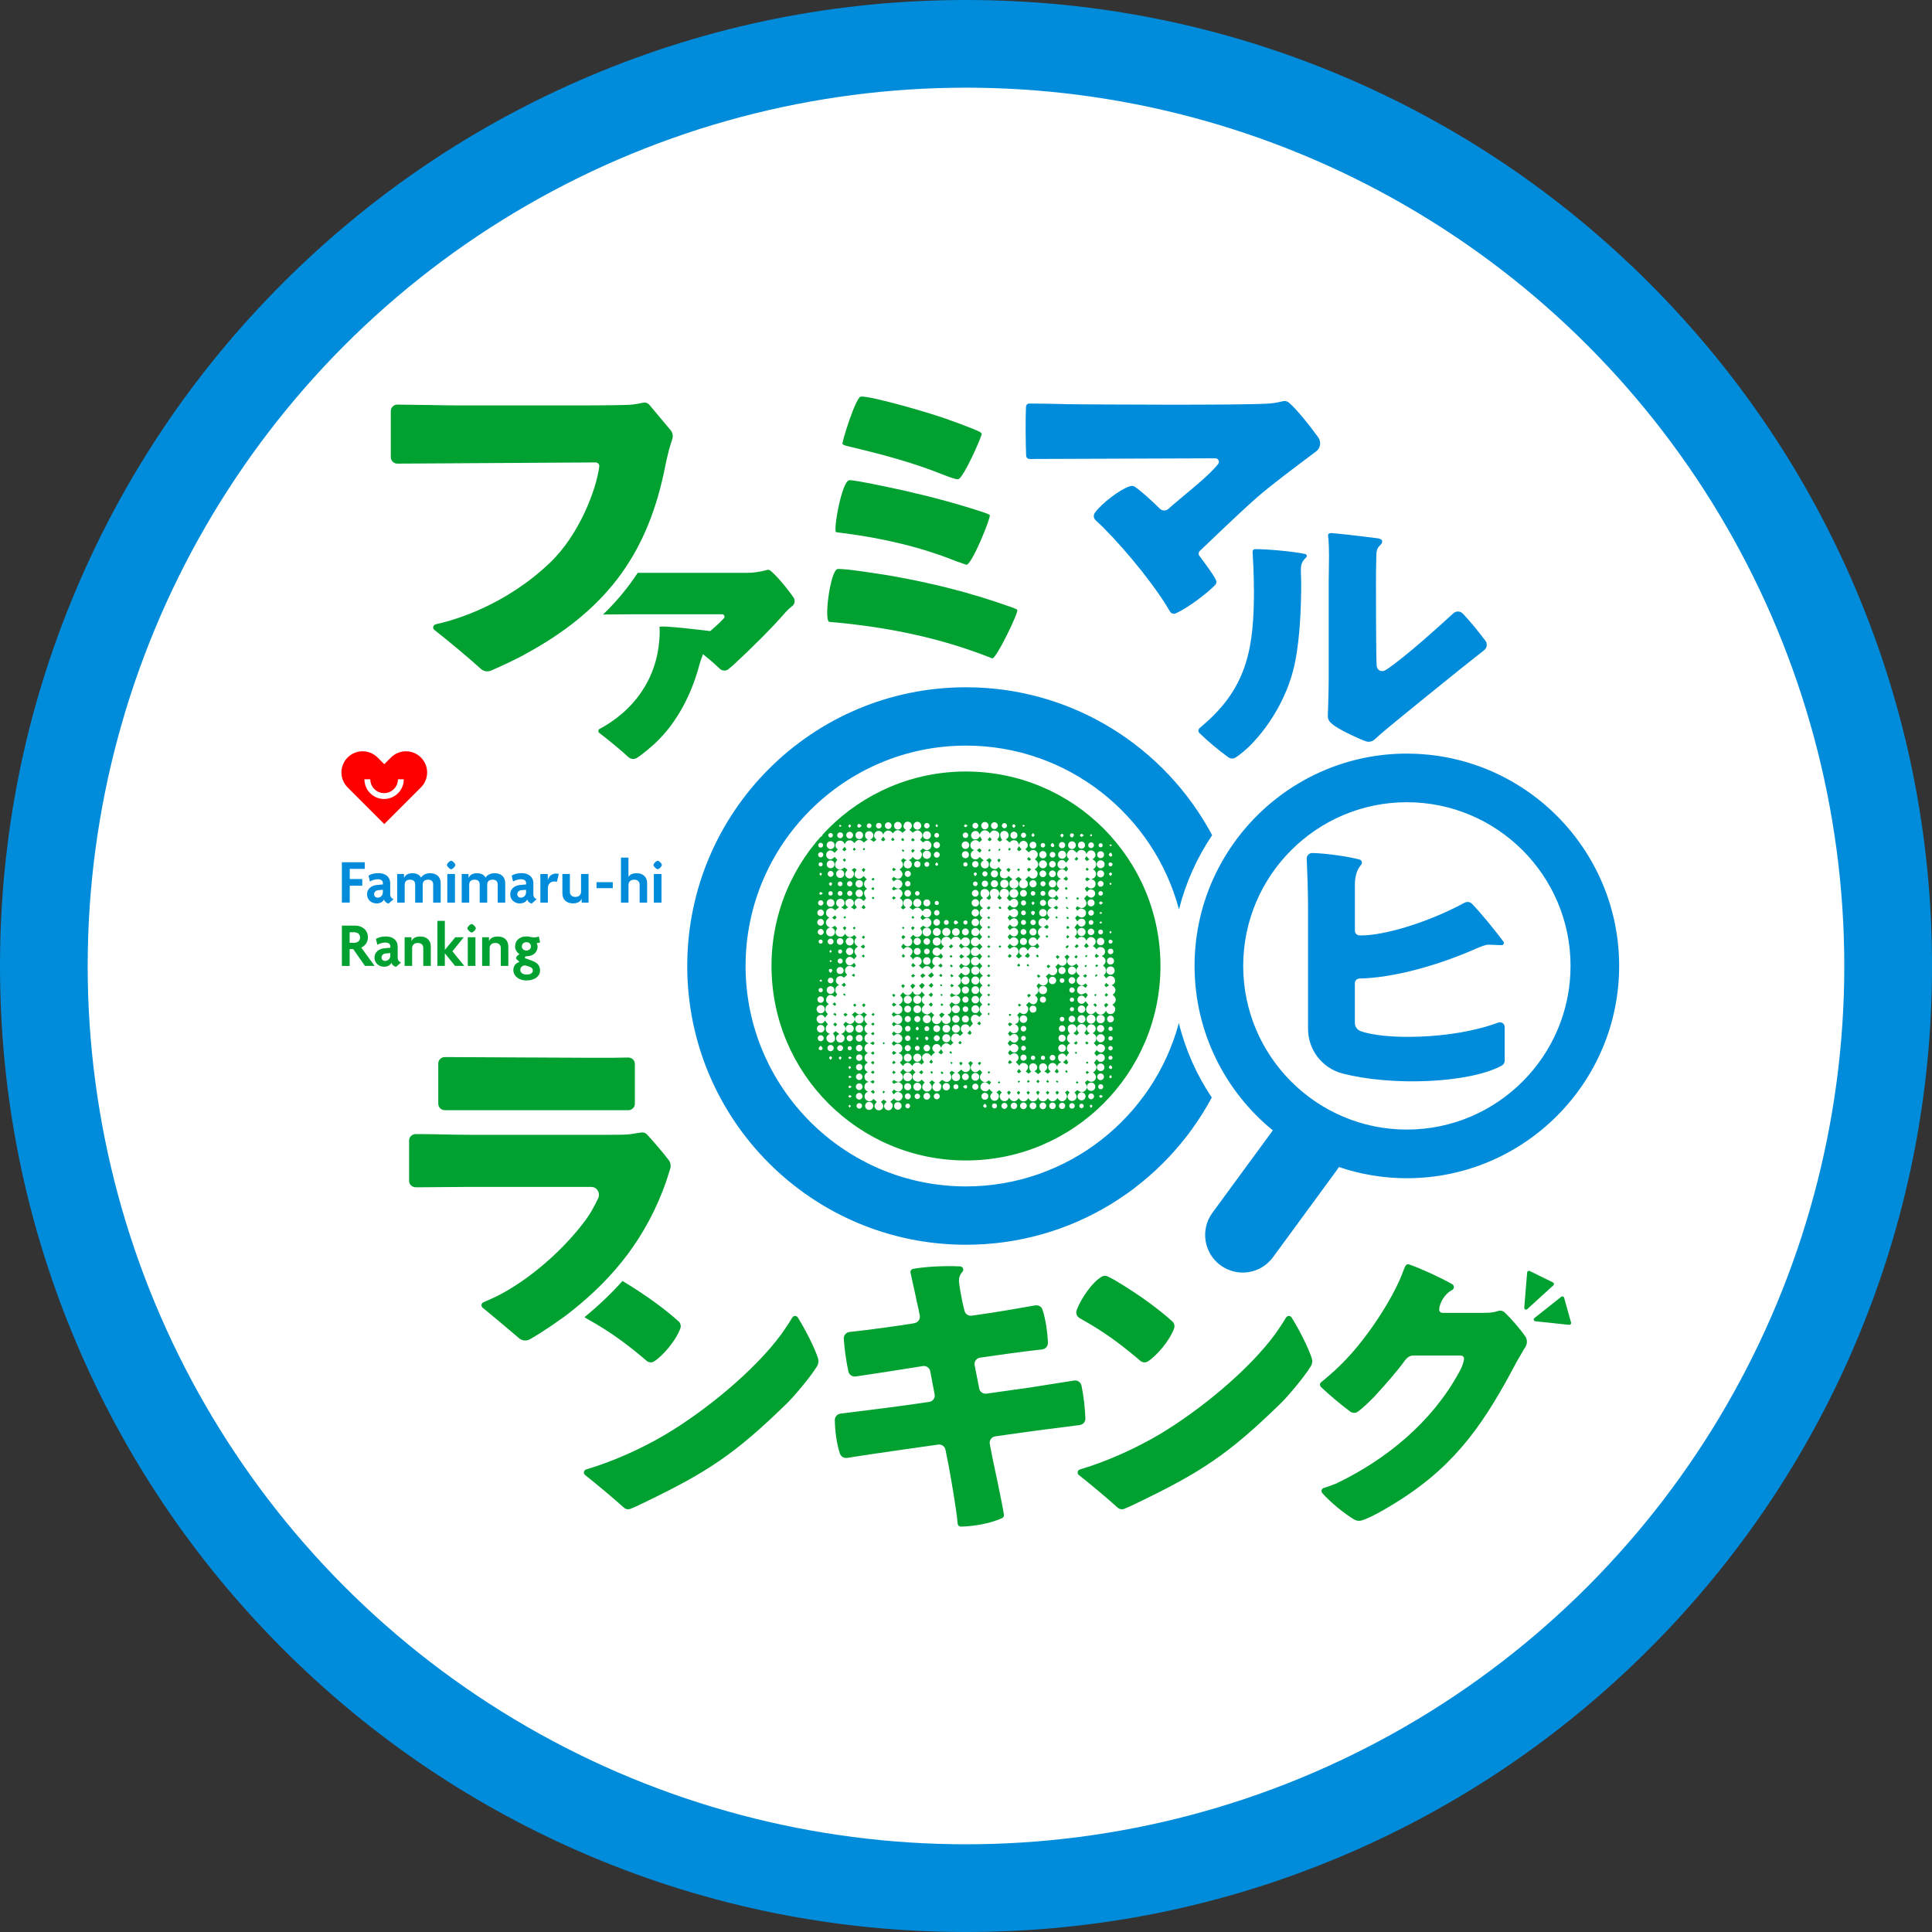
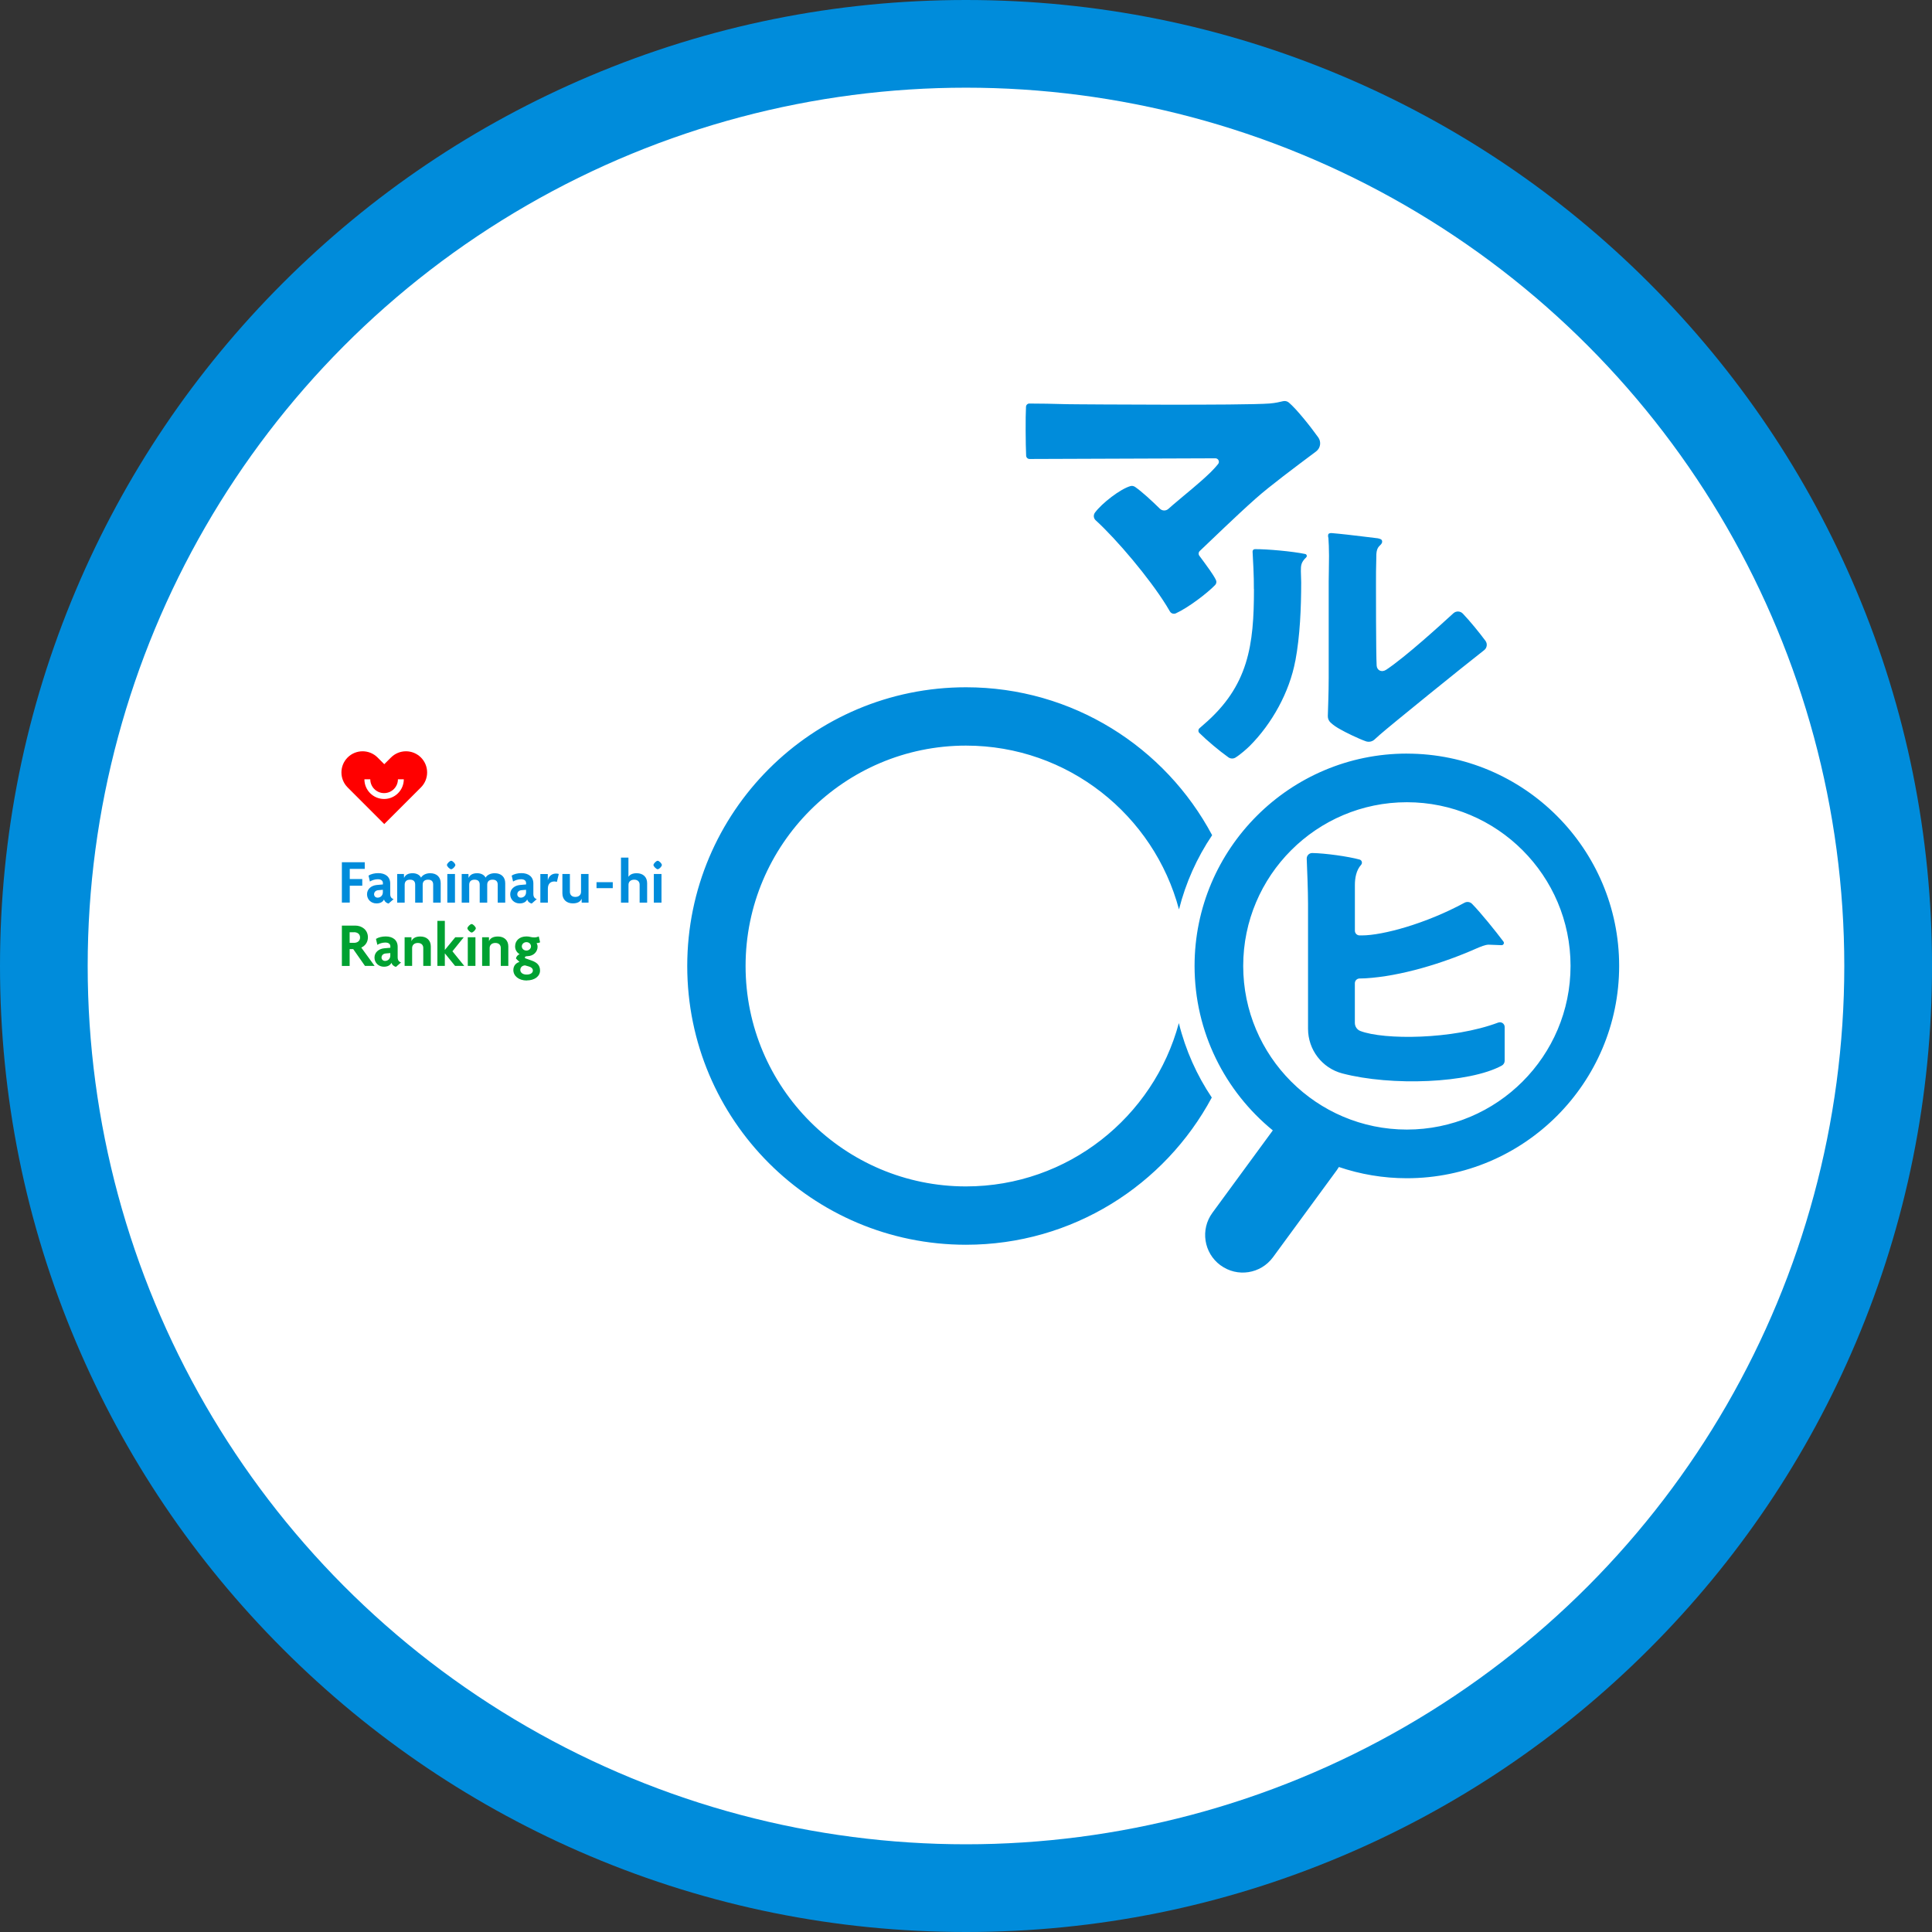
<svg xmlns="http://www.w3.org/2000/svg" id="_レイヤー_2" data-name="レイヤー 2" width="661.03" height="661.03" viewBox="0 0 661.03 661.03">
  <rect x="0" y="0" width="661.03" height="661.03" fill="#333333" stroke="none" />
  <defs>
    <style>
      .cls-1 {
        fill: #00a131;
      }

      .cls-2 {
        fill: #008cdb;
      }

      .cls-3 {
        fill: #fff;
      }

      .cls-4 {
        fill: red;
      }
    </style>
  </defs>
  <g id="_レイヤー_5" data-name="レイヤー 5">
    <g id="g">
      <path id="_10" data-name="10" class="cls-2" d="m330.51,0c-44.61,0-87.89,8.74-128.66,25.99-39.36,16.65-74.7,40.48-105.05,70.82-30.34,30.34-54.17,65.69-70.82,105.05C8.74,242.62,0,285.91,0,330.51s8.74,87.89,25.99,128.66c16.65,39.36,40.48,74.7,70.82,105.05,30.34,30.34,65.69,54.17,105.05,70.82,40.77,17.24,84.05,25.99,128.66,25.99s87.89-8.74,128.66-25.99c39.36-16.65,74.7-40.48,105.05-70.82,30.34-30.34,54.17-65.69,70.82-105.05,17.24-40.77,25.99-84.05,25.99-128.66s-8.74-87.89-25.99-128.66c-16.65-39.36-40.48-74.7-70.82-105.05-30.34-30.34-65.69-54.17-105.05-70.82C418.41,8.74,375.12,0,330.51,0h0Z" />
      <circle id="_9" data-name="9" class="cls-3" cx="330.51" cy="330.51" r="300.51" />
      <g id="_7" data-name="7">
-         <path class="cls-1" d="m397.05,330.51c0,36.75-29.79,66.54-66.54,66.54s-66.54-29.79-66.54-66.54,29.79-66.54,66.54-66.54,66.54,29.79,66.54,66.54Zm-110.97-148.43c.75.1,1.75.25,2.76.37,13.04,1.68,26.16,4.67,38.42,9.61.85.31,2.41.8,3.31,1.15,1.73.68,8.69-16.62,8.06-17.02-.52-.33-.78-.42-1.82-.79-8.95-2.97-17.49-5.26-26.75-7.38-3.01-.67-17.44-3.83-19.45-3.72-2.61.14-5.64,17.64-4.53,17.79Zm2.17-30.12c-.35-.27,4.53-16.19,6.31-16.28,3.56-.19,21.78,5.14,26.02,6.58,2.17.6,13.16,4.62,14.63,5.49.28.16.51.37.69.6.3.38-6.33,15.53-8.1,15.63-.95.05-3.62-1-4.71-1.41-10.57-4.31-21.53-7.17-32.61-9.8-.75-.18-1.64-.36-2.22-.81Zm51.23,73.31c-17.73-7.14-36.7-10.89-55.69-12.49-2.03-.13.35-17.96,2.84-18.1,2.96-.16,14.35,1.73,17.83,2.26,14.52,2.56,27.52,5.79,41.45,10.75,1.03.36,1.67.63,2.11.9.82.51-7.37,17.21-8.55,16.68Zm-160.15-1.22c-3.2,1.71-8.07,4.01-11.33,5.39-1.18.5-2.54.27-3.49-.6-3.66-3.36-11.39-9.8-15.88-13.31-.73-.57-.46-1.72.44-1.92,6.21-1.36,23.61-6.28,39.14-21.11,10.03-9.58,15.83-25.05,16.83-32.88.1-.75-.5-1.4-1.26-1.4l-67.84.41c-1.23,0-2.23-.99-2.23-2.22v-15.76c0-1.23,1.01-2.23,2.24-2.22,3.24.04,9.08.1,11.25.15,3.09.07,6.28.13,9.38.13h44.36c3.4,0,13.11-.06,15.21-.27,1.24-.12,2.82-.43,3.91-.66.79-.17,1.61.11,2.12.73l7.23,8.62c.73.87.96,2.05.6,3.13-.39,1.18-.89,2.77-1.22,4.05-.43,1.68-.83,3.44-1.17,5.14-.16.79-.32,1.58-.49,2.38-6.22,28.87-20.52,47.46-47.81,62.19Zm92.17-19.64c.66.98.45,2.3-.5,3.01-.6.46-1.18.93-1.94,1.74-4.99,5.79-12.48,13.16-18.04,18.27-.61.54-1.2,1.04-1.71,1.47-.88.75-2.17.71-3.02-.07-1.2-1.12-2.82-2.61-3.56-3.21-.68-.57-1.54-1.21-2.2-1.79-.43,1.15-.86,2.25-1.2,3.49-2.61,9.99-7.6,19.86-15.09,26.89-1.19,1.11-4.13,3.69-6.3,5.08-.93.6-2.15.49-2.96-.27-2.42-2.28-7.35-6.3-9.93-8.25-.49-.37-.42-1.12.12-1.39.4-.2.93-.5,1.7-.95,11.69-6.92,18.61-18.27,18.84-31.89,0-1.36,0-1.2-.06-1.98-.05-.82,16.65,1.28,17.34,1.37.5-.43.53-.41,1.89-1.66.62-.54,1.84-1.67,2.81-2.73.48-.53.09-1.37-.62-1.37-.88,0-1.86.01-2.31.01h-29.28c-2.37,0-5.89.04-9.15.08,4.56-4.39,8.49-9.12,11.86-14.26h37.24c1.8,0,4.13-.18,6.99-.99.42-.12.86-.03,1.19.24,2.28,1.87,5.84,6.18,7.87,9.16Zm113.16,311.83c1.17-.46,2.56-1.08,4.14-1.87,22.08-10.6,31.5-16.77,49.27-34.1,2.09-1.99,7.86-8.66,10.41-12.79.5-.8.64-1.78.36-2.68-1.09-3.51-4.3-9.83-6.92-14.02-.44-.71-1.47-.7-1.89.01-1.36,2.28-3.44,5.26-3.62,5.52-9.27,12.69-26.27,26.49-39.85,34.55-8.21,4.82-17.84,9.18-27.05,11.9-.86.25-1.09,1.36-.38,1.92,4.04,3.21,9.32,7.58,13.25,11.13.62.56,1.5.74,2.28.43Zm-5.79-79.57c-.61-.25-1.31-.21-1.88.12-3.23,1.86-7.08,7.35-8.61,11.47-.38,1.03.05,2.19,1,2.72.25.14.51.29.81.48,7.29,4.08,12.14,7.62,18.54,12.92.52.43.95.8,1.37,1.18.72.65,1.79.77,2.61.26,2.87-1.77,7.38-6.91,8.99-11.26.33-.89.08-1.89-.65-2.5l-.18-.15c-3.64-3.31-10.49-8.61-19.43-13.91-.94-.54-1.87-1.02-2.58-1.31Zm-66,16.06c-5.4.94-14.17,2.03-16.17,2.3-3.14.36-4.94.58-6.06.71s-2.03,1.17-1.95,2.34c.24,3.31.84,7.85,1.59,11.17.25,1.13,1.32,1.87,2.47,1.71,4.89-.69,17.42-2.65,23-3.56,1.18-.19,2.3.59,2.53,1.77.42,2.2,1.08,5.65,1.5,7.89.23,1.24-.59,2.4-1.83,2.59-7.72,1.2-22.23,3.03-30.37,4.02-1.13.14-1.97,1.1-1.95,2.23.07,3.7.59,7.87,1.74,11.41.34,1.04,1.38,1.67,2.46,1.5,9.08-1.45,30.26-4.42,30.26-4.42.04,0,.41-.06.89-.13,1.17-.18,2.28.59,2.51,1.76l1.17,5.85c.87,4.83,2.59,14.6,3.01,19.45.05.58.53,1.02,1.11,1.01,5.1-.13,10.41-1.23,14.09-2.91.43-.2.68-.67.62-1.14-.52-3.71-3.4-16.98-3.97-19.73l-.86-4.49c-.24-1.24.6-2.43,1.85-2.61,4.92-.72,13.86-1.94,13.86-1.94,1.25-.17,10.82-1.4,15.07-1.94,1.13-.14,1.98-1.12,1.93-2.27-.14-3.54-.62-7.86-1.34-11.21-.25-1.16-1.34-1.93-2.5-1.75-4.2.64-13.6,2.17-15.23,2.41,0,0-9.86,1.4-14.79,2.08-1.16.16-2.24-.6-2.47-1.75-.43-2.14-1.11-5.53-1.57-7.97-.23-1.24.6-2.41,1.86-2.59,4.4-.65,14.32-2.07,21.23-2.82,1.15-.12,2.02-1.11,1.98-2.27-.13-3.48-.8-8.32-1.88-11.39-.35-1.01-1.4-1.59-2.45-1.41-3.66.64-12.61,2.27-21.75,3.53-1.11.15-2.16-.54-2.44-1.62-1.13-4.27-1.92-9.29-1.92-10.47s.42-1.87.83-2.49c.08-.14.2-.29.35-.44.65-.67.17-1.8-.76-1.85-5.19-.27-12.09.09-16.12.85-.61.12-1,.7-.87,1.31.54,2.56,1.96,8.78,2.12,9.79l.61,2.63s.02.09.03.14c.06.39.24,1.24.4,2.08.24,1.22-.58,2.4-1.8,2.61Zm-152.45-64.46c-5.54,0-11.07-.24-16.6-.24-.64,0-1.17,0-1.62,0-1.23,0-2.23.99-2.23,2.22v13.75c0,1.23,1,2.23,2.24,2.22.5,0,1.11,0,1.86,0,5.29,0,10.59-.12,16-.12h41.03c.3,0,.71,0,1.16,0,2.02,0,3.25,2.11,2.38,3.94-1.14,2.39-2.75,5.52-4.98,8.33-8.18,10.71-20.9,21.44-32.4,26.4l-1.85.79c-.77.33-.92,1.35-.27,1.87,3.02,2.47,8.58,7.11,12.43,10.42,1.04.9,2.53,1.06,3.74.38,4.11-2.3,11.38-7.27,14.27-9.66,15.04-11.91,25.75-25.75,32.25-44.04.27-.89.97-2.94,1.49-4.67.3-1.01.11-2.11-.53-2.95-2.04-2.68-4.99-6.1-7.4-8.74-.48-.53-1.2-.79-1.91-.7-1.28.17-3.08.48-3.68.57-1.56.24-4.81.24-7.94.24h-47.41Zm-6.98-26.59h-1.27c-1.22,0-2.22.99-2.22,2.22v13.73c0,1.22.99,2.22,2.22,2.22h62.83c1.22,0,2.22-.99,2.22-2.22v-13.58c0-1.24-1.01-2.24-2.25-2.22-1.63.03-3.9.06-5.93.09-3.85.05-51.98-.24-55.59-.24Zm47,89.3c-.17-.09-.31-.21-.44-.33,4.83-3.95,9.14-8.06,12.98-12.37,8.71,5.2,15.38,10.37,18.96,13.62l.18.15c.73.61.98,1.61.65,2.5-1.61,4.35-6.13,9.48-8.99,11.26-.83.51-1.89.39-2.61-.26-.41-.37-.85-.75-1.37-1.18-6.4-5.3-11.26-8.83-18.54-12.92-.29-.18-.56-.34-.81-.48Zm79.1,16.5c-2.55,4.13-8.32,10.8-10.41,12.79-17.77,17.33-27.19,23.51-49.27,34.1-1.58.79-2.97,1.41-4.14,1.87-.78.31-1.66.13-2.28-.43-3.94-3.55-9.21-7.92-13.25-11.13-.71-.56-.48-1.67.38-1.92,9.21-2.72,18.84-7.07,27.05-11.9,13.58-8.06,30.58-21.86,39.85-34.55.18-.26,2.26-3.24,3.62-5.52.43-.71,1.45-.72,1.89-.01,2.62,4.19,5.83,10.51,6.92,14.02.28.9.13,1.88-.36,2.68Zm213.98-18.3c-.63,0-1.15-.52-1.11-1.15.11-2.24,1.93-5.3,4.16-6.5.05-.04.13-.07.21-.12.82-.39.91-1.54.12-2-4-2.34-11.31-5.61-14.75-6.78-.51-.18-1.07.06-1.31.54-.32.65-.65,1.49-.92,2.23-2.35,6.43-7.76,15.12-11.85,20.63-4.77,6.53-9.61,11.72-16.04,16.89-.5.4-.55,1.15-.09,1.6,2.69,2.59,7.18,6.37,10.06,8.46.75.54,1.76.56,2.52.04,1.8-1.22,4.34-3.79,5.79-5.24.31-.41.61-.72.82-.92,2.45-2.66,6.94-7.76,8.99-10.62.92-1.23,1.74-2.45,3.47-2.45h14.6c.67,0,1.15,0,1.61,0,.66,0,1.2.58,1.11,1.24-.32,2.19-1.38,3.94-1.9,4.89-9.29,16.75-24.51,29.31-41.67,37.59-1.28.53-2.84,1.12-4.39,1.58-.78.23-1.06,1.18-.52,1.79,2.86,3.22,7.63,7.08,10.91,9.02.75.44,1.65.57,2.49.33,3.87-1.1,11.45-5.9,13.66-7.31,19.3-12.46,28.8-26.86,39.32-46.78.92-1.63,1.74-2.96,2.35-4.09.28-.44.55-.86.78-1.25.66-1.1.65-2.49-.07-3.56-1.66-2.44-5.11-6.42-7.13-8.26-.56-.5-1.33-.68-2.05-.47-.41.12-.86.25-1.32.37-1.06.27-2.55.31-3.88.31h-13.98Zm28-1.76l.99-12.05c.04-.43.49-.69.88-.5l7.96,3.9c.39.19.46.71.14,1l-8.95,8.15c-.41.37-1.07.05-1.02-.5Zm3.48,3.55l9.18-7.28c.34-.27.85-.11.97.31l2.39,8.52c.12.42-.22.82-.66.78l-11.57-1.24c-.55-.06-.75-.75-.32-1.09Z" />
-       </g>
+         </g>
      <path id="_6" data-name="6" class="cls-2" d="m434.52,138.04c1.83-.14,3.29-.49,4.46-.77.7-.17,1.44,0,1.99.46,2.62,2.2,7.35,8.12,10.07,11.93,1.1,1.54.77,3.66-.74,4.8-7.12,5.33-15.84,11.83-20.64,16.1-7.35,6.53-14.93,14-19.16,17.96-.46.43-.52,1.14-.14,1.64.5.67,1.12,1.5,1.51,2.04.71,1.02,3.18,4.22,4.16,6.25.28.57.17,1.25-.27,1.71-2.74,2.84-9.2,7.75-13.44,9.69-.75.34-1.63.06-2.04-.65-.44-.76-.8-1.37-1.21-2.03-5.85-9.41-16.92-22.53-24.2-29.17-.74-.68-.83-1.79-.24-2.6,2.35-3.2,8.69-8.12,12.17-9.09.54-.15,1.12-.02,1.58.3,2.31,1.6,5.82,4.84,8.46,7.44.78.76,2.01.82,2.84.12.69-.58,1.36-1.18,1.92-1.67,4.23-3.62,8.58-7.01,12.56-10.87.48-.48,1.63-1.64,2.62-2.88.62-.79.06-1.94-.94-1.94-10.52.04-55.12.21-63.58.23-.63,0-1.14-.49-1.17-1.11-.19-3.75-.25-13.34-.05-16.77.04-.62.55-1.11,1.18-1.09.46,0,1.13.02,2.09.02,5.68,0,9.13.24,14.68.24,0,0,56.1.44,65.53-.28Zm-31.18,212.01c-8.63,32.14-38,55.88-72.83,55.88-41.58,0-75.41-33.83-75.41-75.41s33.83-75.41,75.41-75.41c34.89,0,64.31,23.82,72.88,56.05,2.29-9.09,6.14-17.69,11.34-25.4-16.04-30.11-47.73-50.61-84.22-50.61-52.67,0-95.37,42.7-95.37,95.37s42.7,95.37,95.37,95.37c36.4,0,68.02-20.39,84.1-50.37-5.08-7.56-8.95-16.12-11.27-25.47Zm78.02-92.21c-40.05,0-72.64,32.59-72.64,72.64,0,22.67,10.45,42.95,26.77,56.28l-20.67,28.2c-4.19,5.72-2.95,13.75,2.76,17.95h.02c5.72,4.21,13.75,2.97,17.95-2.75l21.83-29.78c.26-.36.5-.72.72-1.09,7.31,2.48,15.12,3.84,23.25,3.84,40.05,0,72.64-32.59,72.64-72.64s-32.58-72.64-72.64-72.64Zm0,128.64c-30.88,0-56-25.12-56-56s25.12-56,56-56,56,25.12,56,56-25.12,56-56,56Zm31.25-36.61c-15.55,5.87-39.17,5.97-47.2,2.87-1.13-.44-1.85-1.56-1.85-2.77v-13.55c0-.89.71-1.61,1.6-1.63.75,0,1.44-.03,2.02-.06,12.07-.72,26.46-5.1,38.11-10.27,1.24-.52,2.89-1.24,4.03-1.24.15,0,2.6.09,4.42.17.65.03,1.05-.71.66-1.23-2.64-3.52-7.72-9.83-10.74-12.91-.69-.7-1.75-.84-2.61-.37-13.12,7.13-27.97,11.17-35.1,11.17h-.76c-.89,0-1.62-.72-1.62-1.62v-15.65c0-2.26.43-5,2.11-6.86.56-.62.3-1.61-.51-1.83-3.93-1.07-11.74-2.16-16.17-2.23-1.08-.02-1.95.88-1.91,1.96.14,3.53.45,10.93.45,15.47v42.71c0,7.16,4.8,13.45,11.73,15.27,16.86,4.42,43.41,3.36,54.53-2.66.62-.34,1.02-.97,1.02-1.68v-11.53c0-1.14-1.13-1.93-2.2-1.53Zm-69.41-123.74c1.6-8.53,2-18.19,2-26.91,0-1.26-.11-2.52-.11-3.78,0-1.92.02-3.02,1.82-4.74.39-.37.2-1.04-.33-1.15-4.24-.9-13.06-1.7-17.22-1.66-.47,0-.82.39-.79.86.14,2.41.49,8.62.44,12.79h.03c0,19.09-1.78,33.15-17.21,46.37-.42.36-.95.84-1.42,1.25s-.51,1.16-.06,1.61c2.47,2.46,6.79,6.11,9.95,8.35.72.51,1.67.54,2.42.08,1.68-1.03,3.97-3.08,4.84-3.94,7.66-7.66,13.64-18.47,15.63-29.17v.05Zm27.59-25.87c0-3.15,0-6.31.11-9.46,0-1.37,0-2.94,1.05-3.99.42-.42.95-.84.95-1.47,0-.84-.63-.95-1.47-1.16-1.47-.21-8.83-1.05-10.51-1.26-.84-.11-5.15-.53-5.36-.53-.63,0-1.16.11-1.16.84,0,.32,0,.53.11.84.1,1.37.21,3.68.21,6.1,0,3.26-.11,6.73-.11,8.83v33.01c0,5-.23,10.24-.3,12.99-.02.83.32,1.63.92,2.2,1.04.98,2.22,1.75,3.58,2.47,1.24.74,5.81,3.01,8.49,3.95,1,.35,2.1.16,2.91-.53.65-.55,1.31-1.17,1.95-1.75,3.72-3.26,28.56-23.39,35.64-28.89.99-.77,1.19-2.19.44-3.2-2.15-2.9-5.35-6.81-7.74-9.31-.87-.91-2.3-.96-3.23-.11-4.36,3.99-16.27,14.85-22.93,19.29-1.69,1.13-3.22.16-3.32-1.36-.25-3.95-.23-27.52-.23-27.52Z" />
      <path id="_5" data-name="5" class="cls-2" d="m119.67,297.3v3.46h4.28v2.29h-4.28v5.77h-2.7v-13.8h7.83v2.27h-5.13Zm13.26,11.85c-.63-.13-1.32-.63-1.54-1.41-.45.97-1.45,1.36-2.59,1.36-1.84,0-3.22-1.34-3.22-3.14s1.49-2.98,3.29-3.16l2.14-.19v-.48c0-.74-.52-1.3-1.73-1.3-.95,0-2.01.32-2.72.78l-.47-2.03c.84-.54,2.07-.84,3.33-.84,2.4,0,4.09,1.21,4.09,3.55v3.59c0,1.02.48,1.56,1.17,1.75l-1.73,1.51Zm-1.93-4.71l-1.54.13c-1.04.09-1.47.76-1.47,1.41,0,.61.48,1.15,1.21,1.15.97,0,1.79-.74,1.79-1.82v-.86Zm17.21,4.39v-6.16c0-.87-.35-1.69-1.75-1.69s-1.84.82-1.84,1.73v6.12h-2.57v-6.16c0-.87-.35-1.69-1.75-1.69s-1.84.82-1.84,1.73v6.12h-2.57v-9.8h2.31l.04,1.32h.02c.41-.95,1.32-1.58,2.9-1.58,1.32,0,2.42.54,2.9,1.51.48-.87,1.67-1.51,3.11-1.51,2.25,0,3.61,1.3,3.61,3.42v6.64h-2.57Zm6.16-11.42c-.48,0-1.45-.97-1.45-1.45s.97-1.45,1.45-1.45,1.43.97,1.43,1.45-.93,1.45-1.43,1.45Zm-1.32,11.42v-9.8h2.62v9.8h-2.62Zm17.24,0v-6.16c0-.87-.35-1.69-1.75-1.69s-1.84.82-1.84,1.73v6.12h-2.57v-6.16c0-.87-.35-1.69-1.75-1.69s-1.84.82-1.84,1.73v6.12h-2.57v-9.8h2.31l.04,1.32h.02c.41-.95,1.32-1.58,2.9-1.58,1.32,0,2.42.54,2.9,1.51.48-.87,1.66-1.51,3.11-1.51,2.25,0,3.61,1.3,3.61,3.42v6.64h-2.57Zm11.63.32c-.63-.13-1.32-.63-1.54-1.41-.45.97-1.45,1.36-2.59,1.36-1.84,0-3.22-1.34-3.22-3.14s1.49-2.98,3.29-3.16l2.14-.19v-.48c0-.74-.52-1.3-1.73-1.3-.95,0-2.01.32-2.72.78l-.48-2.03c.84-.54,2.08-.84,3.33-.84,2.4,0,4.09,1.21,4.09,3.55v3.59c0,1.02.48,1.56,1.17,1.75l-1.73,1.51Zm-1.93-4.71l-1.53.13c-1.04.09-1.47.76-1.47,1.41,0,.61.48,1.15,1.21,1.15.97,0,1.79-.74,1.79-1.82v-.86Zm10.55-2.7c-.17-.06-.52-.15-.82-.15-1.15,0-2.27.56-2.27,2.49v4.76h-2.57v-9.8h2.55v2.1h.02c.35-1.47,1.45-2.25,2.79-2.25.28,0,.74.04.95.13l-.65,2.72Zm8.48,7.09v-1.3h-.02c-.41.95-1.36,1.56-3.01,1.56-2.14,0-3.57-1.3-3.57-3.42v-6.64h2.57v6.14c0,.86.54,1.71,1.86,1.71s1.95-.82,1.95-1.73v-6.12h2.57v9.8h-2.36Zm5.08-4.95v-2.05h5.56v2.05h-5.56Zm14.75,4.95v-6.16c0-.87-.54-1.69-1.86-1.69s-1.95.82-1.95,1.73v6.12h-2.57v-15.4h2.55v6.55h.02c.5-.74,1.36-1.21,2.81-1.21,2.14,0,3.57,1.28,3.57,3.4v6.66h-2.57Zm6.18-11.42c-.48,0-1.45-.97-1.45-1.45s.97-1.45,1.45-1.45,1.43.97,1.43,1.45-.93,1.45-1.43,1.45Zm-1.32,11.42v-9.8h2.62v9.8h-2.62Z" />
      <path id="_4" data-name="4" class="cls-1" d="m124.88,330.49l-4.02-5.75h-1.23v5.75h-2.66v-13.8h4.61c2.16,0,4.3,1.41,4.3,4.02,0,1.73-1.02,2.96-2.27,3.5l4.56,6.27h-3.29Zm-3.74-11.53h-1.51v3.63h1.51c1.04,0,2.06-.56,2.06-1.82s-1-1.82-2.06-1.82Zm14.34,11.85c-.63-.13-1.32-.63-1.54-1.41-.45.97-1.45,1.36-2.59,1.36-1.84,0-3.22-1.34-3.22-3.14s1.49-2.98,3.29-3.16l2.14-.19v-.48c0-.74-.52-1.3-1.73-1.3-.95,0-2.01.32-2.72.78l-.47-2.03c.84-.54,2.07-.84,3.33-.84,2.4,0,4.09,1.21,4.09,3.55v3.59c0,1.02.48,1.56,1.17,1.75l-1.73,1.51Zm-1.93-4.72l-1.54.13c-1.04.09-1.47.76-1.47,1.41,0,.61.48,1.15,1.21,1.15.97,0,1.79-.73,1.79-1.82v-.87Zm11.27,4.39v-6.16c0-.87-.54-1.69-1.86-1.69s-1.95.82-1.95,1.73v6.12h-2.57v-9.8h2.34v1.3h.02c.41-.95,1.38-1.56,3.03-1.56,2.14,0,3.57,1.28,3.57,3.4v6.66h-2.57Zm10.88,0l-3.48-4.28h-.02v4.28h-2.55v-15.4h2.55v9.93h.02l3.55-4.33h2.9l-3.87,4.8,4.04,5h-3.14Zm5.67-11.42c-.48,0-1.45-.97-1.45-1.45s.97-1.45,1.45-1.45,1.43.97,1.43,1.45-.93,1.45-1.43,1.45Zm-1.32,11.42v-9.8h2.62v9.8h-2.62Zm11.29,0v-6.16c0-.87-.54-1.69-1.86-1.69s-1.95.82-1.95,1.73v6.12h-2.57v-9.8h2.34v1.3h.02c.41-.95,1.38-1.56,3.03-1.56,2.14,0,3.57,1.28,3.57,3.4v6.66h-2.57Zm8.91,5c-2.77,0-4.61-1.56-4.61-3.59,0-1.6,1.08-2.51,2.1-2.75l-1.19-1.17c.04-.67.63-1.28,1.23-1.49-.82-.48-1.54-1.41-1.54-2.66,0-2.01,1.51-3.42,3.87-3.42.54,0,.97.06,1.36.17.39.11.89.17,1.38.17s1.13-.15,1.49-.35l.45,2.01c-.28.17-.82.3-1.21.3.17.24.35.71.35,1.21,0,1.69-1.32,3.18-3.42,3.24-.58.02-.93.11-.93.45,0,.11.06.26.26.32l2.08.74c1.82.65,2.85,1.62,2.85,3.42,0,1.92-1.82,3.37-4.54,3.37Zm.84-4.76l-1.43-.41c-.97.02-1.64.67-1.64,1.56,0,.82.73,1.58,2.18,1.58s2.12-.69,2.12-1.36c0-.61-.43-1.13-1.23-1.36Zm-.97-8.37c-.91,0-1.58.69-1.58,1.45s.67,1.43,1.58,1.43c.84,0,1.56-.65,1.56-1.43s-.65-1.45-1.56-1.45Z" />
      <path id="_3" data-name="3" class="cls-4" d="m131.48,281.95l-12.54-12.54c-1.36-1.36-2.12-3.2-2.12-5.12s.76-3.76,2.12-5.12c1.36-1.36,3.2-2.12,5.12-2.12,1.92,0,3.76.76,5.12,2.12l2.3,2.3,2.3-2.3c1.36-1.36,3.2-2.12,5.12-2.12s3.76.76,5.12,2.12c1.36,1.36,2.12,3.2,2.12,5.12s-.76,3.76-2.12,5.12l-12.54,12.54Z" />
      <path id="_2" data-name="2" class="cls-3" d="m131.42,273.37c-3.72,0-6.74-3.02-6.74-6.74h2.01c0,2.61,2.12,4.73,4.73,4.73s4.73-2.12,4.73-4.73h2.01c0,3.72-3.02,6.74-6.74,6.74Z" />
      <path id="_1" data-name="1" class="cls-3" d="m287.76,310.4c.42.26.86.53,1.28.8.36-.25.77-.53,1.16-.79-.86-.57-1.13-1.12-.91-1.87.18-.6.78-1.03,1.42-1.02.62.01,1.19.43,1.37,1.01.23.76-.05,1.33-.95,1.91.2.1.42.18.6.3.19.13.36.29.54.44.31-.24.63-.49.95-.74-.98-.84-1.14-1.82-.39-2.58.78-.79,1.72-.61,2.66.47.3-.36.61-.72.83-.97-.24-.57-.6-1.12-.67-1.7-.09-.68.38-1.2,1.04-1.57-.61-.41-1.06-.9-1.06-1.64,0-.72.38-1.23.94-1.56-.37-.41-.73-.8-1.08-1.18-.83,1.03-1.72,1.25-2.53.58-.83-.67-.77-1.61.14-2.68-.27-.22-.53-.44-.79-.65-.29.22-.58.44-.91.69.48.39.92.86.78,1.54-.07.36-.27.74-.53,1-.57.56-1.5.47-2.04-.12-.65-.71-.52-1.51.37-2.41-.34-.3-.69-.6-1.03-.9-1.03.92-1.98,1.01-2.75.24-.78-.79-.66-1.77.3-2.76-.31-.36-.62-.72-.92-1.07-.84.96-1.74,1.12-2.46.4-.6-.59-.6-1.56,0-2.15.72-.71,1.6-.55,2.45.39.36-.38.72-.77,1.1-1.18-.66-.45-1.01-1.11-.7-1.98.22-.62.72-.98,1.38-1.01.82-.04,1.35.4,1.67,1.2.29-.73.74-1.23,1.51-1.3.78-.08,1.35.28,1.74.95,1.07-1.39,2.11-1.45,3.29-.24.46-.34.92-.68,1.32-.97-.21-.2-.58-.42-.75-.75-.16-.32-.19-.76-.12-1.12.12-.64.78-1.05,1.46-1.01.63.03,1.17.47,1.31,1.07.19.77-.13,1.34-1.04,1.83.23.11.45.19.65.31.2.12.37.29.54.43.32-.25.63-.5.97-.76-.69-.5-1.04-1.17-.69-2.04.25-.62.75-.94,1.41-.94.84,0,1.32.48,1.58,1.24.66-1.74,2.46-1.74,3.28-.39,1.01-1.41,2.08-1.47,3.31-.2.38-.32.75-.64,1.16-1-.49-.34-.95-.81-.8-1.52.07-.34.25-.71.5-.95.58-.56,1.58-.42,2.07.22.54.71.32,1.59-.6,2.26.23.15.46.28.66.45.19.16.34.36.5.54,1.07-1.02,2.07-1.11,2.83-.25.75.83.57,1.86-.32,2.59.33.31.68.64,1.03.97.8-.78,1.75-.89,2.46-.1.59.65.55,1.67-.09,2.26-.76.7-1.7.56-2.37-.2-.33.32-.67.65-1.02.98.31.24.73.71.63,1.35-.06.41-.26.88-.55,1.17-.76.76-1.8.52-2.6-.57-.34.63-.8,1.08-1.54,1.15-.73.06-1.28-.24-1.63-.71-.29.27-.56.54-.84.8,1.06,1.16.9,2.26-.53,3.11,1.11.77,1.37,1.75.67,2.59-.67.81-1.68.78-2.61-.11-.23.26-.46.52-.69.78.21.26.43.53.69.84.41-.47.92-.84,1.58-.67.36.09.74.29.99.55.57.6.47,1.59-.15,2.15-.7.63-1.6.52-2.42-.31-.2.26-.4.51-.61.77.19.23.37.46.47.58.59-.21,1.12-.54,1.67-.55.39,0,.87.36,1.14.69.63.77.36,1.71-.67,2.47.6.34,1.05.78,1.14,1.49.09.7-.19,1.25-.73,1.72.26.24.51.48.73.69.34-.24.67-.48.97-.69-.23-.26-.58-.52-.72-.85-.14-.33-.16-.77-.07-1.11.19-.71.8-1.08,1.5-1.05.66.02,1.24.48,1.42,1.11.2.72-.09,1.32-.91,1.89.22.13.44.25.64.4.19.13.36.3.54.45,1.25-1.18,2.43-1.01,3.28.47.28-.25.54-.61.87-.75.33-.14.77-.15,1.12-.07.68.17,1.07.81,1.04,1.51-.03.66-.5,1.22-1.14,1.39-.71.19-1.33-.13-1.82-.93-.25.33-.49.67-.74,1.01.24.28.5.58.76.87.97-.91,1.88-1.01,2.58-.26.59.62.58,1.61-.02,2.22-.72.72-1.65.62-2.38-.12-.35.31-.7.63-1.05.94.83.83.92,1.83.1,2.55-.81.72-1.82.5-2.45-.34-.33.35-.69.72-1.02,1.07.47.26.86.91.61,1.8-.17.58-.59.96-1.2,1.06-.79.13-1.35-.23-1.73-.91-.26.34-.51.68-.78,1.04.24.29.5.61.79.96.34-.49.81-.9,1.44-.82.41.05.88.24,1.18.53.77.73.56,1.78-.46,2.56.22.18.46.34.65.55.18.2.3.45.46.68.38-.69.94-1.09,1.76-.93.61.11,1.1.62,1.18,1.23.11.82-.28,1.37-.95,1.69.41.38.82.76,1.22,1.14,1.05-1.34,2.35-1.26,3.07.21.39-.42.8-.85,1.22-1.3-.47-.28-1-.71-.93-1.45.03-.38.18-.82.42-1.1.64-.77,1.66-.64,2.53.27.26-.3.52-.6.75-.88-.24-.34-.49-.68-.77-1.06-.34.53-.79,1-1.51.87-.34-.06-.71-.24-.96-.48-.56-.55-.45-1.53.15-2.03.72-.6,1.61-.38,2.29.52.37-.42.74-.84,1.11-1.26-.66-.43-1.08-1.03-.88-1.92.17-.74.65-1.19,1.39-1.32.83-.14,1.42.25,1.88.99.43-.62.95-1.1,1.75-1.05.81.05,1.32.51,1.6,1.19.32-.29.61-.68.98-.83.36-.14.85-.12,1.23,0,.64.2.97.84.92,1.53-.05.65-.54,1.23-1.17,1.37-.76.17-1.33-.13-1.87-.99-.28.35-.56.71-.72.92.29.29.6.6.92.92.43-.5,1.11-.85,1.97-.47.62.28.97.79.97,1.47,0,.91-.56,1.4-1.39,1.69.91.35,1.33.86,1.33,1.59,0,.66-.41,1.27-1.02,1.49-.68.25-1.31.03-1.96-.69-.26.3-.51.6-.76.89.24.32.49.66.75,1.02.32-.5.76-.97,1.44-.9.36.04.76.21,1.03.45.63.56.57,1.56-.05,2.13-.75.68-1.6.5-2.41-.48-.33.38-.66.77-1.02,1.19.54.38.97.91.91,1.69-.05.76-.48,1.25-1.14,1.57,1.1.85,1.34,1.83.64,2.66-.68.81-1.72.78-2.63-.1-.22.24-.43.48-.66.73.2.27.41.54.52.7.54-.23,1.02-.54,1.53-.61.34-.04.79.21,1.07.46.62.56.56,1.57-.05,2.14-.7.66-1.62.53-2.43-.34-.27.32-.55.64-.83.96,1.15,1.54.93,2.66-.61,3.32.29.25.68.47.87.81.18.33.24.78.19,1.16-.09.7-.72,1.18-1.44,1.22-.77.04-1.35-.41-1.67-1.35-.35.91-.91,1.51-1.91,1.38-.67-.09-1.13-.5-1.32-1.16-.21-.7.03-1.27.74-1.88-.36-.34-.72-.68-1.11-1.05-.36.5-.88.88-1.54.77-.43-.08-.91-.29-1.21-.6-.76-.79-.48-1.86.66-2.73-.67-.36-1.09-.88-1.07-1.66.02-.76.45-1.26,1.05-1.54-.38-.44-.75-.88-1.1-1.29-.22.68-.72,1.19-1.61,1.16-.72-.02-1.2-.44-1.5-1.34-.27.77-.69,1.34-1.51,1.42-.82.08-1.37-.33-1.72-.99-.34.38-.68.75-1.04,1.16.55.38.93.92.83,1.68-.1.76-.59,1.19-1.36,1.47.85.29,1.33.82,1.3,1.67-.02.66-.37,1.16-.99,1.4-.79.3-1.43.03-1.96-.59-.24.28-.47.55-.7.82.22.27.46.54.69.82.92-.85,1.87-.91,2.54-.18.57.63.53,1.63-.09,2.21-.7.65-1.64.53-2.43-.31-.2.25-.41.51-.63.78.19.25.39.51.63.81.39-.49.9-.84,1.53-.7.36.08.74.27,1,.52.6.6.5,1.63-.14,2.19-.7.61-1.6.49-2.38-.34-.2.25-.41.5-.63.78.19.25.39.5.62.81.41-.5.93-.85,1.59-.69.35.09.73.29.98.55.57.6.46,1.6-.17,2.15-.69.61-1.61.5-2.38-.32-.23.27-.46.55-.71.84.22.26.45.53.7.83.56-.65,1.24-.93,2.05-.55.61.28.91.8.88,1.46-.03.79-.48,1.29-1.3,1.53.75.3,1.29.73,1.36,1.54.07.79-.32,1.34-.95,1.68.38.42.76.85,1.13,1.26.82-1.49,2.21-1.54,3.15,0,.29-.64.73-1.11,1.44-1.22.72-.11,1.27.22,1.71.73.32-.3.63-.59.93-.88-.93-1.03-.97-2.04-.09-2.71.85-.64,1.83-.36,2.53.72.18-.26.34-.55.56-.77.21-.21.49-.34.74-.51-.84-.64-1.09-1.19-.86-1.9.18-.55.71-.98,1.31-1,.83-.02,1.31.45,1.56,1.23.85-1.71,2.02-1.97,3.23-.76.34-.31.67-.61,1.03-.94-.48-.36-.91-.82-.81-1.47.06-.41.24-.88.52-1.18.71-.76,1.77-.57,2.54.37.36-.34.72-.68,1.1-1.04-.67-.45-1.03-1.1-.72-1.97.21-.58.64-.92,1.27-.98.83-.08,1.37.33,1.66,1.02.39-.45.79-.89,1.11-1.25-.23-.41-.6-.85-.7-1.35-.07-.36.11-.86.35-1.17.63-.83,1.65-.7,2.57.23.3-.34.61-.67.91-1.01-1.09-.92-1.24-2.19.1-3.27-1.26-1.08-1.25-2.09.05-3.26-.56-.4-.97-.89-.96-1.62,0-.71.37-1.21.99-1.61-.59-.45-1.04-.96-.99-1.74.04-.76.47-1.25,1.12-1.59-1.46-1.03-1.53-2.26-.23-3.29-.33-.42-.65-.84-.97-1.24-.43.83-1.04,1.17-1.78.98-.68-.17-1.15-.76-1.15-1.44,0-.69.5-1.3,1.2-1.46.72-.16,1.31.19,1.73,1,.3-.39.61-.8.9-1.18-.27-.32-.56-.67-.83-1-.26.24-.51.6-.85.73-.35.14-.81.15-1.18.06-.65-.16-1.02-.79-1.01-1.47.02-.66.46-1.25,1.09-1.43.73-.22,1.32.06,1.94.92.14-.21.26-.44.42-.62.17-.19.38-.33.55-.47-.34-.38-.69-.77-1.03-1.15-.53.8-1.15,1.1-1.88.87-.67-.21-1.1-.8-1.08-1.5.01-.68.48-1.27,1.15-1.45.71-.18,1.34.14,1.81.93.31-.38.61-.75.92-1.13-1.22-1.11-1.21-2.11.1-3.25-.56-.4-.96-.89-.95-1.62,0-.71.37-1.21,1-1.61-.59-.45-1.04-.96-1-1.74.05-.78.49-1.27,1.17-1.61-1.8-.99-1.29-2.92.03-3.38-.28-.31-.68-.59-.83-.97-.15-.36-.13-.85-.02-1.23.19-.65.82-.98,1.52-.94.66.04,1.22.5,1.39,1.15.2.74-.11,1.34-1,1.93.31.22.61.43.94.66.25-.24.53-.5.7-.66-.18-.62-.47-1.18-.48-1.75,0-.35.32-.79.61-1.06.63-.57,1.63-.46,2.21.16.67.72.59,1.63-.23,2.51.26.25.53.5.82.77.24-.21.49-.42.78-.67-.52-.37-.92-.86-.83-1.5.06-.41.25-.88.53-1.18.62-.68,1.73-.59,2.34.09.68.76.53,1.75-.37,2.57.34.38.68.76,1.02,1.14.87-.95,1.76-1.09,2.46-.35.58.61.54,1.58-.1,2.14-.73.64-1.62.47-2.36-.48-.29.35-.57.7-.85,1.03.27.33.56.68.77.92.49-.23.95-.56,1.46-.65.32-.05.76.18,1.03.42.64.55.58,1.55-.05,2.12-.71.63-1.55.47-2.35-.44-.24.32-.48.64-.73.97.24.32.49.65.74.99.78-.93,1.69-1.08,2.39-.4.61.59.59,1.56-.03,2.13-.71.65-1.62.48-2.34-.44-.24.32-.49.64-.75.99.23.3.47.63.72.97.87-.94,1.74-1.07,2.44-.36.58.59.56,1.52-.04,2.1-.71.67-1.56.53-2.39-.39-.24.32-.48.64-.73.97.22.29.46.59.72.93.39-.48.87-.92,1.54-.79.36.07.74.27,1,.53.57.59.47,1.55-.15,2.09-.72.63-1.58.48-2.38-.42-.26.32-.53.65-.79.97.24.27.49.56.74.85,1.04-.92,1.98-.99,2.66-.17.67.81.46,1.78-.57,2.54.33.3.67.6.98.88.39-.3.81-.63,1.21-.93-.78-.4-1.15-.95-1.06-1.63.09-.65.54-1.14,1.19-1.28.73-.16,1.24.15,1.81,1.11.81-1.6,1.99-1.83,3.2-.63.26-.28.51-.57.75-.83-.25-.37-.49-.74-.71-1.07-.24.25-.47.61-.8.77-.32.16-.76.19-1.11.12-.68-.14-1.12-.81-1.08-1.47.04-.68.52-1.24,1.21-1.4.71-.16,1.31.19,1.72.98.32-.41.66-.85,1.04-1.32-.5-.41-.88-.97-.74-1.75.14-.78.64-1.22,1.46-1.42-.85-.33-1.4-.83-1.3-1.75.07-.63.44-1.07,1.06-1.26.79-.24,1.35.11,1.8.73.31-.35.61-.69.93-1.07-.55-.45-.9-1.04-.75-1.8.14-.76.66-1.21,1.47-1.47-.87-.28-1.34-.81-1.34-1.64,0-.65.33-1.16.95-1.42.81-.34,1.47-.07,2.01.57.26-.3.5-.58.73-.85-.23-.33-.45-.66-.71-1.03-.33.51-.73.99-1.41.89-.36-.05-.76-.21-1.03-.45-.59-.55-.49-1.56.14-2.07.73-.58,1.64-.35,2.26.57.33-.4.66-.8.99-1.21-1.22-.96-1.14-2.52.56-3.3-.82-.33-1.32-.88-1.24-1.77.06-.65.42-1.13,1.05-1.36.84-.3,1.47.05,1.98.68.24-.3.47-.59.7-.87-.22-.33-.45-.68-.68-1.03-.55.83-1.14,1.12-1.86.9-.67-.2-1.12-.8-1.1-1.48.01-.66.45-1.23,1.1-1.42.72-.22,1.31.08,1.84.87.31-.39.62-.8.98-1.25-.44-.4-.87-.93-.7-1.64.1-.42.35-.89.68-1.17.81-.7,1.82-.41,2.65.7.41-.68.97-1.13,1.8-1.03.8.09,1.29.57,1.53,1.41.36-.89.94-1.37,1.88-1.22.59.09,1.1.62,1.2,1.21.13.72-.17,1.27-1.01,1.79.69.37,1.23.83,1.27,1.66.04.81-.36,1.36-1.07,1.78.71.43,1.11,1.01.99,1.83-.12.82-.65,1.3-1.59,1.51.97.3,1.51.81,1.47,1.74-.03.67-.38,1.15-1,1.38-.77.28-1.41.03-1.92-.62-.26.3-.51.58-.76.87.23.34.47.68.74,1.06.3-.47.66-.94,1.29-.89.36.03.78.16,1.05.38.63.51.59,1.52-.02,2.07-.71.63-1.57.44-2.32-.5-.33.4-.66.8-1,1.21.93.91,1.08,1.82.4,2.62-.68.79-1.63.78-2.68-.02-.21.22-.42.45-.65.7.2.26.41.52.65.82.39-.46.85-.86,1.48-.74.36.07.76.23,1.02.47.62.56.58,1.56-.02,2.15-.68.67-1.55.58-2.49-.28-.26.3-.53.61-.78.89.25.4.52.82.76,1.2.21-.23.43-.64.77-.81.32-.16.79-.17,1.16-.08.58.14.93.79.87,1.37-.06.62-.52,1.12-1.14,1.25-.67.14-1.2-.21-1.62-1.02-.32.44-.65.91-1.01,1.41.45.31.84.79.86,1.48.02.71-.36,1.21-.8,1.53.3.28.59.55.91.85.33-.43.87-.82,1.65-.71.77.11,1.18.61,1.44,1.31.42-.91.98-1.31,1.71-1.25.67.06,1.23.51,1.41,1.14.21.75-.04,1.32-.87,1.94.24.17.49.32.69.51.19.18.33.42.51.65.48-.67,1.11-.99,1.92-.74.58.19.95.61,1.02,1.23.11.88-.34,1.44-1.14,1.78,1.59.77,1.78,2.06.46,3.28.56.39.98.87,1.03,1.57.05.72-.26,1.28-.8,1.71.29.35.58.69.89,1.05.49-.66,1.15-1.02,2.01-.69.6.23.94.7.99,1.33.06.85-.4,1.38-1.17,1.71,1.61.79,1.74,2.19.34,3.29,1.46,1.1,1.43,2.38-.1,3.43.71.46,1.15,1.06.92,1.95-.18.68-.74,1.16-1.42,1.2-.82.05-1.36-.36-1.72-1.15-.34.76-.85,1.29-1.68,1.34-.82.05-1.41-.36-1.8-1.07-.91,1.08-1.94,1.26-2.75.49-.82-.78-.7-1.85.29-2.74-.34-.42-.68-.85-1.04-1.29-.4.7-1.01,1.16-1.94.78-.55-.23-.88-.85-.81-1.43.07-.59.53-1.08,1.12-1.21.64-.14,1.18.18,1.64.94.27-.39.53-.78.79-1.15-.24-.29-.51-.6-.67-.8-.52.22-1,.53-1.51.59-.34.04-.79-.21-1.07-.46-.63-.58-.54-1.62.11-2.18.72-.61,1.61-.47,2.36.41.21-.27.42-.54.63-.82-.2-.24-.4-.47-.63-.75-.43.49-.98.83-1.62.65-.4-.12-.83-.37-1.09-.7-.65-.83-.3-1.83.8-2.5-1.51-1.07-1.67-2.05-.49-3.31-.26-.29-.52-.58-.79-.88-.9.91-1.91,1.01-2.63.26-.72-.75-.58-1.78.36-2.59-.28-.26-.56-.51-.84-.77-.3.25-.61.52-.92.79.95.86,1.08,1.81.34,2.56-.76.77-1.73.61-2.46-.21-.33.37-.68.75-.99,1.1.72.58.91,1.58.19,2.34-.7.74-1.68.64-2.39-.1-.35.33-.7.67-1.05,1,.84.83.98,1.83.23,2.59-.73.75-1.76.65-2.66-.25-.25.29-.51.58-.76.86,1.05,1.36.89,2.33-.57,3.26.52.34.99.75.93,1.41-.04.4-.18.86-.43,1.16-.65.77-1.62.61-2.51-.3-.33.34-.66.69-1.01,1.07.45.35.87.83.77,1.5-.06.38-.23.8-.48,1.08-.67.75-1.59.63-2.41-.11-.31.32-.61.64-.94.97.36.31.77.86.64,1.64-.13.75-.59,1.2-1.37,1.44.83.36,1.32.91,1.2,1.81-.08.62-.45,1.04-1.04,1.22-.76.24-1.37-.04-1.84-.68-.25.3-.48.58-.72.87.23.31.47.63.7.94.84-.93,1.69-1.07,2.4-.4.62.59.62,1.55,0,2.14-.7.67-1.55.53-2.39-.39-.27.34-.55.68-.82,1.02.25.31.53.65.84,1.02.34-.48.8-.9,1.45-.79.36.06.75.25,1.01.5.58.57.48,1.54-.15,2.08-.72.61-1.6.43-2.31-.48-.24.32-.48.64-.72.96.22.27.45.56.68.84.99-.88,1.92-.95,2.58-.18.67.78.43,1.71-.57,2.49.4.41.8.83,1.22,1.26.21-.5.62-.94,1.24-.95.4,0,.87.12,1.18.36.82.62.69,1.61-.25,2.53.31.25.62.5.93.76.36-.25.75-.52,1.13-.79-.06.07-.11.13-.17.2-.2-.31-.45-.59-.57-.92-.11-.33-.17-.73-.09-1.06.13-.62.74-1,1.35-.98.61.02,1.15.46,1.31,1.07.17.65-.12,1.19-.92,1.71.24.14.49.24.7.41.21.17.38.39.53.54.41-.32.82-.65,1.08-.85-.17-.24-.46-.53-.58-.88-.12-.32-.14-.73-.06-1.06.15-.61.77-.98,1.38-.94.61.04,1.14.5,1.28,1.11.15.65-.16,1.19-.97,1.67.23.13.46.23.66.36.19.13.35.31.51.45.32-.26.65-.53,1-.82-.62-.48-1-1.07-.71-1.89.21-.59.66-.93,1.26-.98.83-.08,1.33.41,1.68,1.22.25-.82.73-1.28,1.46-1.44-.32-.25-.72-.43-.9-.73-.19-.32-.26-.77-.23-1.15.06-.62.62-1.05,1.25-1.12.71-.07,1.2.27,1.6,1.1.13-.26.24-.52.39-.75.15-.22.35-.42.55-.64-.5-.4-.86-.95-.79-1.7.07-.73.49-1.21,1.17-1.56-.69-.42-1.17-.96-1.1-1.79.07-.8.54-1.31.99-1.47-.16-.24-.47-.57-.6-.96-.13-.38-.18-.84-.09-1.23.16-.68.81-1.06,1.52-1.02.65.03,1.23.5,1.4,1.14.2.76-.12,1.34-1.03,1.92.34.25.69.49,1.04.74.28-.26.59-.55.89-.84-.91-.98-1.01-1.83-.27-2.57.65-.65,1.66-.65,2.3,0,.74.75.65,1.58-.28,2.58.29.26.57.52.88.79.29-.22.61-.45.98-.72-.6-.36-1.11-.86-.97-1.64.07-.37.27-.78.54-1.04.63-.61,1.69-.45,2.21.26.59.8.31,1.76-.74,2.43.66.34,1.18.78,1.25,1.55.08.78-.26,1.36-.89,1.77.35.4.69.8,1.06,1.22.29-.45.69-.88,1.31-.81.36.04.77.18,1.04.41.62.53.56,1.53-.05,2.08-.7.62-1.62.43-2.33-.48-.28.36-.56.72-.82,1.05.27.38.54.77.76,1.09.33-.26.65-.59,1.05-.78.23-.11.58-.06.84.02.59.17.95.74.93,1.34-.02.62-.45,1.15-1.06,1.32-.65.17-1.22-.13-1.69-.89-.32.41-.64.84-.96,1.26,1.22,1.11,1.13,2.34-.29,3.24,1.06.84,1.28,1.81.61,2.63-.66.81-1.66.79-2.58.03-.29.29-.57.58-.86.87.85,1.04.91,1.95.14,2.71-.74.73-1.72.66-2.74-.2-.31.28-.63.56-.94.84.83.87.94,1.77.28,2.45-.6.62-1.59.63-2.2.03-.68-.67-.6-1.57.25-2.5-.25-.2-.51-.41-.8-.64-.24.2-.5.42-.8.68.48.43.83.98.64,1.62-.12.4-.38.83-.71,1.08-.84.64-1.82.28-2.49-.83-.98,1.69-2.57,1.37-3.31.04-.38.72-.92,1.18-1.76,1.11-.83-.06-1.29-.56-1.56-1.38-.27.79-.73,1.32-1.56,1.38-.81.06-1.37-.33-1.76-1.13-.39.67-.87,1.14-1.65,1.13-.79,0-1.29-.45-1.62-1.14-.92,1.58-2.6,1.44-3.32-.14-.32.8-.87,1.27-1.72,1.21-.63-.04-1.1-.38-1.35-.97-.33-.79-.05-1.44.55-1.98-.3-.27-.58-.54-.86-.8-.31.23-.62.47-.97.74.49.36.95.81.85,1.49-.06.36-.25.75-.5,1.01-.57.59-1.53.5-2.08-.12-.64-.73-.48-1.56.49-2.4-.23-.16-.48-.31-.68-.5-.19-.19-.33-.43-.52-.67-.32.5-.75.92-1.39.86-.4-.04-.85-.19-1.15-.45-.68-.58-.62-1.68.06-2.27.75-.66,1.74-.47,2.47.49.21-.29.42-.57.61-.82-.24-.24-.47-.47-.7-.7-1.22.96-2.03.64-2.69-.08-.69-.77-.52-1.73.4-2.63-.29-.32-.59-.64-.88-.95-.81.95-1.78,1.11-2.55.41-.79-.72-.7-1.69.23-2.64-.27-.24-.55-.47-.81-.7-.27.24-.54.47-.81.71.9,1.07.94,2.01.11,2.68-.8.64-1.74.44-2.47-.51-.45.38-.91.77-1.32,1.11.19.18.57.4.74.73.16.32.19.76.12,1.12-.12.62-.75,1.01-1.41.99-.63-.02-1.17-.45-1.32-1.05-.19-.74.12-1.3,1-1.8-.36-.22-.72-.44-1.12-.69-.21.2-.47.44-.73.69.82,1.08.85,2.02.09,2.7-.75.67-1.67.55-2.58-.3-.38.33-.76.65-1.15.99.46.29.91.69.86,1.32-.03.4-.16.86-.41,1.16-.57.71-1.66.66-2.27-.01-.69-.76-.47-1.77.5-2.5-.34-.27-.69-.54-1.05-.81-.29.25-.61.51-.93.78.99.85,1.15,1.83.42,2.6-.64.68-1.7.68-2.34,0-.74-.77-.58-1.77.4-2.59-.35-.32-.7-.65-1.08-1-.39.5-.94.88-1.64.7-.4-.1-.85-.35-1.11-.66-.68-.83-.35-1.87.67-2.51-.36-.38-.73-.76-1.09-1.14-.3.63-.83,1.08-1.64,1.02-.73-.05-1.21-.49-1.44-1.14-.36.42-.73.84-1.09,1.27,1,.72,1.24,1.78.55,2.62-.66.8-1.72.79-2.7-.06-.21.23-.43.46-.64.69.22.26.43.51.56.67.55-.22,1.04-.55,1.56-.59.36-.03.81.27,1.11.55.62.59.55,1.61-.06,2.2-.72.7-1.61.62-2.49-.25-.24.27-.48.54-.73.82.2.28.41.58.65.91.34-.51.78-.98,1.46-.88.4.06.84.23,1.12.5.63.59.53,1.61-.12,2.18-.75.66-1.72.45-2.42-.46-.4.39-.81.78-1.23,1.19.43.28.9.71.83,1.37-.04.38-.22.8-.48,1.08-.57.62-1.57.53-2.12-.12-.63-.75-.43-1.62.55-2.37-.34-.25-.69-.51-1.02-.76-.31.25-.64.51-.96.77.93.93,1.05,1.76.36,2.46-.6.6-1.56.59-2.14-.03-.67-.71-.53-1.57.38-2.4-.36-.33-.73-.66-1.13-1.02-.51.66-1.2,1-2.07.64-.61-.25-.96-.72-1-1.39-.06-.82.36-1.36,1.13-1.73-.73-.38-1.22-.9-1.17-1.74.04-.84.53-1.35,1.37-1.62-.77-.3-1.3-.75-1.35-1.58-.05-.82.36-1.36,1.13-1.75-.68-.38-1.14-.87-1.13-1.66,0-.77.44-1.25,1.14-1.62-.71-.37-1.15-.87-1.14-1.66,0-.77.45-1.24,1.14-1.61-.82-.42-1.25-1.02-1.12-1.9.12-.79.64-1.21,1.43-1.42-.81-.23-1.34-.67-1.44-1.49-.1-.84.3-1.42,1.1-1.83-.64-.37-1.11-.84-1.12-1.59-.01-.76.35-1.3,1.02-1.63-1.42-1.23-1.46-2.3-.17-3.26-.39-.29-.8-.58-1.17-.85-.8,1.02-1.8,1.06-2.91-.1-.37.32-.74.64-1.1.96,1.06.81,1.29,1.8.56,2.62-.71.8-1.73.73-2.64-.21-.28.3-.56.6-.87.93.53.48.9,1.07.71,1.86-.18.77-.73,1.15-1.47,1.38,1,.42,1.38,1.01,1.2,1.82-.14.67-.74,1.15-1.43,1.14-.72,0-1.31-.52-1.42-1.23-.12-.79.28-1.36,1.12-1.67-.42-.32-.88-.65-1.32-.99-.33.28-.73.61-1.14.95.07-.1.15-.19.22-.29.2.35.47.68.6,1.05.12.37.18.8.1,1.17-.15.68-.83,1.09-1.5,1.05-.68-.05-1.24-.54-1.39-1.22-.15-.71.2-1.31,1.13-1.81-.76-.26-1.26-.72-1.38-1.47-.12-.74.19-1.33.74-1.74-.34-.46-.67-.9-.98-1.32-.53.85-1.08,1.14-1.84.92-.63-.18-1.08-.8-1.06-1.45.02-.64.47-1.2,1.08-1.37.76-.21,1.32.09,1.81.93.31-.42.63-.85.98-1.31-.53-.4-.92-.97-.85-1.73.06-.73.48-1.25,1.18-1.62-.58-.37-.98-.84-.94-1.48.03-.38.18-.81.42-1.11.65-.8,1.59-.71,2.58.17.27-.29.54-.59.85-.91-.52-.45-.84-1.03-.71-1.76.13-.71.58-1.16,1.33-1.44-.8-.41-1.26-.98-1.09-1.84.12-.6.5-1.01,1.1-1.16.78-.19,1.36.14,1.59.5.36-.32.76-.67,1.15-1.01-.83-.76-1.02-1.68-.37-2.48.65-.79,1.65-.78,2.69.04.22-.24.44-.48.66-.72-.21-.31-.42-.63-.63-.94-.85.99-1.7,1.16-2.42.49-.62-.58-.63-1.55-.01-2.13.72-.68,1.62-.51,2.4.45.32-.38.65-.77.97-1.15-1.42-1.22-.79-2.74.48-3.2-1.55-.68-1.64-2.25-.57-3.1-.26-.28-.53-.57-.83-.89-.33.4-.85.79-1.57.72-.73-.07-1.2-.5-1.53-1.19-.31.62-.73,1.1-1.4,1.1-.42,0-.91-.12-1.24-.36-.86-.62-.8-1.69-.02-2.53-.29-.3-.58-.6-.87-.91-.69.72-1.85.95-2.68-.08-.69-.86-.37-1.89.81-2.69-.79-.39-1.25-1-1.09-1.9.12-.67.55-1.12,1.21-1.28.8-.2,1.4.14,1.8.71.51-.38,1.02-.76,1.48-1.11-.81-.35-1.18-.94-1.02-1.74.13-.64.72-1.1,1.4-1.1.68,0,1.26.45,1.4,1.1.17.8-.2,1.4-1.06,1.76Zm30.99,22.28c-.43.39-.88.8-1.24,1.12.35.26.79.59,1.01.76.35-.3.71-.61,1.03-.89-.23-.29-.54-.68-.79-.99Zm-3.24,3.61c-.34.31-.72.65-1.04.94.32.39.66.8.93,1.13.29-.35.67-.8,1.02-1.21-.29-.27-.62-.58-.91-.86Zm1.17-2.51c-.35-.28-.77-.62-1.2-.96.09.06.19.12.28.18-.37.34-.74.67-1.11,1.01.03-.14.06-.28.08-.42.29.37.59.75.82,1.05.32-.24.75-.57,1.12-.86Zm6.54,13.32c-.26-.17-.63-.41-.99-.65-.31.26-.63.54-.91.77.28.39.58.79.78,1.08.36-.39.75-.81,1.11-1.2Zm27.41-19.99c.29.2.67.45.98.66.27-.26.54-.52.77-.74-.24-.36-.49-.74-.68-1.03-.35.36-.71.74-1.07,1.11Zm14.22,35.31c-.37.34-.78.72-1.13,1.05.34.22.75.49,1.16.76.21-.24.43-.5.62-.72-.25-.42-.49-.82-.65-1.09Zm-53.36-25.1c.27.4.53.8.72,1.08.3-.37.66-.79.98-1.19-.27-.2-.57-.42-.88-.65-.27.25-.55.51-.82.75Zm61.07-13.59c-.32-.4-.62-.77-.87-1.09-.22.3-.5.68-.79,1.07.24.2.52.43.79.66.3-.22.61-.45.87-.65Zm-53.93,14.24c.25-.31.49-.6.72-.87-.24-.3-.46-.57-.64-.8-.35.31-.69.62-.99.89.29.25.6.51.92.78Zm2.45,22.17c.26.17.59.39.92.6.23-.22.47-.44.67-.63-.25-.41-.48-.8-.66-1.1-.3.36-.62.75-.93,1.13Zm50.77-65.51c.3-.21.59-.41.85-.59-.34-.38-.68-.76-.99-1.09-.19.3-.4.64-.56.9.24.27.47.53.7.78Zm-43.01,33.39c.4-.28.78-.54,1.1-.77-.33-.23-.72-.5-1.1-.76-.2.24-.41.51-.61.75.22.28.42.54.61.78Zm-19.04-7.52s.1.09.15.14c-.32-.24-.63-.48-.94-.72-.2.23-.41.46-.6.68.23.32.46.65.7.97-.05-.05-.09-.1-.14-.15.28-.31.56-.61.84-.92Zm67.95,23.37c.22.33.42.63.59.89.3-.33.61-.68.91-1.01-.25-.19-.52-.4-.77-.58-.24.23-.48.45-.74.7Zm-12.91-43.98c-.35.27-.7.54-1.03.79.35.23.69.46,1.04.69.19-.23.38-.46.57-.69-.21-.28-.4-.55-.58-.78Zm-39.51,24.57c.28-.25.54-.49.79-.71-.26-.28-.5-.55-.74-.82.05.05.1.1.14.14-.3.27-.6.55-.9.81.16.13.43.35.7.58Zm-6.73,16.67c.21-.26.42-.52.63-.78-.22-.28-.42-.53-.59-.74-.33.28-.64.54-.94.79.28.23.59.47.9.73Zm-15.69-53.84c-.25-.38-.49-.75-.69-1.05-.25.33-.53.7-.81,1.07.25.17.53.37.8.55.25-.21.49-.4.7-.57Zm55.35,29.1c-.4.3-.78.57-1.1.81.34.2.71.41,1.09.63.19-.23.39-.46.56-.67-.2-.29-.38-.54-.55-.78Zm3.36,49.24c-.28.35-.55.69-.81,1.02.29.2.57.4.84.59.23-.21.44-.41.63-.58-.23-.36-.45-.7-.65-1.02Zm10.24-64.09c.4-.26.77-.51,1.12-.74-.34-.2-.73-.42-1.12-.64-.19.21-.38.42-.58.65.21.27.41.52.58.74Zm-39.43,51.9c-.19-.32-.39-.64-.57-.93-.28.32-.57.66-.85.98.26.19.54.39.83.6.19-.21.39-.42.59-.64Zm-47.72-39.44c.3.22.6.45.89.66.22-.25.43-.49.65-.74-.21-.26-.41-.51-.59-.72-.32.27-.63.53-.95.8Zm27.69,16.97c.3-.2.61-.41.89-.6-.32-.31-.65-.61-.95-.9-.18.27-.38.57-.56.84.21.22.42.44.62.66Zm-22.78-40.34c-.23-.35-.44-.66-.61-.91-.28.33-.56.66-.84,1,.22.16.48.36.75.55.24-.22.46-.42.7-.63Zm16.13,53.79c.36-.24.7-.48,1.01-.69-.32-.21-.68-.45-1.05-.69-.19.23-.37.46-.54.67.21.26.41.5.57.7Zm73.68-7.32c-.32-.26-.65-.53-.98-.8-.17.25-.36.52-.56.8.19.23.39.47.57.68.36-.25.69-.48.97-.67Zm-83.43-13.23c-.21-.26-.4-.5-.57-.7-.35.25-.7.49-1,.71.31.22.65.46.99.7.18-.21.37-.45.58-.7Zm51.96,42.81c.23.2.44.38.64.55.3-.22.56-.41.81-.59-.27-.32-.53-.62-.79-.92-.21.32-.43.63-.66.97Zm-29.39-23.7c-.29.25-.57.48-.84.71.29.25.58.49.88.75.19-.24.37-.48.56-.72-.2-.25-.39-.49-.6-.75Zm56.56-15.24c.34-.22.65-.43.92-.6-.32-.27-.65-.53-.97-.81-.17.25-.36.51-.53.77.21.23.39.43.58.64Zm-87.23,9.29c.31.2.63.4.94.61.2-.23.39-.44.57-.64-.21-.3-.39-.56-.55-.79-.33.28-.64.55-.96.82Zm17.28,23.24c.2.23.4.46.56.65.38-.25.72-.48,1.01-.67-.32-.22-.66-.46-1.01-.7-.18.23-.37.47-.57.72Zm-9.67-50.68c-.26.28-.53.57-.8.86.28.2.56.41.85.62.2-.19.4-.38.59-.56-.23-.33-.44-.63-.64-.92Zm26.99,20.83c-.21-.26-.41-.53-.6-.77-.32.27-.61.51-.89.75.3.21.61.42.93.64.18-.2.37-.41.57-.62Zm23.93,20.01c-.33-.21-.66-.42-.99-.63-.19.22-.36.42-.55.63.2.26.4.51.57.73.35-.27.67-.51.97-.73Zm-30.54,16.41c-.21-.24-.41-.46-.59-.66-.31.25-.6.48-.86.69.28.23.56.46.84.7.18-.21.38-.45.61-.73Zm44.57-56.26c.32.19.67.4,1.02.61.19-.21.37-.41.55-.62-.2-.25-.39-.48-.56-.7-.35.24-.69.48-1.02.7Zm7.96,12.45c-.22.25-.48.54-.74.83.22.19.42.36.62.52.29-.24.56-.48.8-.68-.22-.22-.45-.44-.68-.67Zm-70.51,50.47c.32.27.62.52.93.77.16-.21.32-.43.49-.66-.21-.24-.42-.46-.62-.69-.27.2-.53.38-.8.58Zm47.51-9.43c.31-.21.61-.41.91-.62-.29-.24-.57-.48-.87-.73-.19.26-.38.5-.57.76.18.2.36.4.53.59Zm-46.69-7.74c-.39.23-.74.44-1.04.61.32.19.67.4,1.03.62.16-.19.35-.4.53-.62-.19-.22-.36-.42-.53-.61Zm-12.29-5.85c-.24-.21-.48-.42-.71-.63-.23.21-.44.4-.65.59.25.28.47.53.7.79.22-.25.43-.49.66-.75Zm68.04,23.25c.22.37.43.71.62,1.01.19-.32.41-.67.63-1.03-.21-.18-.41-.35-.62-.53-.21.18-.41.36-.63.55Zm-55.22-3.58c-.21-.23-.39-.44-.55-.61-.36.23-.68.43-.98.61.31.19.65.4,1,.61.17-.19.33-.38.53-.61Zm-10.02-23.58c-.21.16-.44.34-.65.5.24.29.44.53.63.76.29-.25.56-.48.82-.7-.28-.19-.56-.39-.8-.56Zm19.68-9.84c-.21.2-.4.39-.57.55.22.31.41.59.59.85.23-.28.46-.56.69-.83-.22-.18-.45-.36-.71-.57Zm36.46-9c.29-.22.56-.44.83-.64-.28-.25-.54-.47-.79-.69-.19.25-.38.49-.58.75.18.2.36.39.54.59Zm-.19,45.48c-.25.2-.46.37-.65.52.23.33.45.64.66.94.21-.32.42-.62.64-.94-.21-.17-.42-.34-.65-.53Zm-26.55-10.72c-.23.29-.47.59-.7.89.25.19.49.37.74.56.19-.21.36-.39.52-.57-.19-.29-.38-.59-.57-.88Zm-23.15-64.08c.2-.29.4-.58.59-.85-.17-.19-.34-.4-.51-.59-.28.23-.52.42-.76.62.22.27.44.53.68.82Zm66.21,74.82c-.23.19-.43.36-.62.52.23.31.44.6.63.87.22-.3.43-.59.64-.88-.21-.17-.41-.32-.65-.51Zm9.68-38.71c.16-.21.35-.45.53-.68-.18-.2-.34-.37-.5-.54-.31.21-.6.41-.88.6.29.21.55.41.84.63Zm-59.11-17.6c-.2.22-.37.41-.55.6.17.24.35.49.52.73.25-.29.49-.56.72-.83-.22-.17-.43-.33-.69-.51Zm22.03,33.28c.27.19.55.38.83.57.18-.2.35-.38.51-.56-.19-.26-.36-.5-.53-.74-.28.25-.54.49-.8.73Zm-45.96-32.74c.24.31.45.59.67.86.2-.28.39-.55.6-.84-.21-.18-.41-.36-.61-.54-.21.17-.42.33-.65.52Zm23.9-25.65c.27-.3.51-.56.75-.82-.23-.17-.45-.33-.68-.49-.2.2-.4.4-.59.58.18.26.35.49.52.73Zm39.18,48.73c.19.28.36.52.53.76.28-.26.55-.51.82-.77-.28-.18-.53-.35-.74-.49-.22.18-.42.34-.62.5Zm10.4-12.4c.26-.27.49-.52.73-.77-.25-.18-.51-.36-.79-.56-.19.2-.37.37-.53.54.2.27.38.51.59.8Zm6.55-34.99c-.25.29-.48.56-.72.84.21.17.41.33.61.49.24-.22.46-.43.67-.63-.2-.25-.38-.48-.57-.71Zm5.72,50.6c.26.28.51.54.76.8.16-.21.33-.44.46-.61-.21-.23-.42-.45-.62-.67-.2.16-.4.32-.61.49Zm-61.8-9.27c.31-.25.58-.46.85-.67-.25-.18-.51-.37-.78-.57-.2.22-.4.44-.6.66.19.21.35.39.53.58Zm-3.76-7.38c.18.2.35.38.51.57.27-.21.52-.41.77-.6-.05.03-.1.07-.15.1-.21-.27-.42-.54-.63-.8-.15.21-.31.45-.51.73Zm59.7,29.12c-.3.26-.56.48-.84.71.25.17.49.34.74.51.21-.22.4-.42.6-.63-.18-.21-.33-.4-.5-.59Zm-9.6-24.91c.28-.25.53-.47.79-.7-.28-.19-.54-.37-.81-.56-.17.2-.34.38-.5.56.18.24.34.46.52.7Zm-53.41-33.87c.19.24.37.46.54.67.29-.23.56-.44.82-.64-.27-.18-.55-.37-.85-.57-.15.17-.31.33-.51.55Zm7.09-9.52c.24-.18.47-.35.7-.51-.26-.24-.51-.47-.76-.7-.18.23-.35.44-.53.66.21.19.4.37.6.55Zm16.22,69.38c.2-.19.37-.35.54-.51-.2-.26-.39-.49-.51-.65-.24.23-.47.45-.7.68.17.12.4.29.67.48Zm-32.98-12.69c.2-.27.39-.52.6-.79-.2-.19-.39-.36-.57-.53-.25.22-.47.4-.67.58.21.25.41.48.64.75Zm62.27,29.15c.23.3.43.56.63.82.21-.29.4-.55.6-.82-.22-.17-.43-.33-.63-.49-.2.17-.38.32-.59.49Zm-52.07-67.13c-.18.23-.35.44-.52.67.18.19.33.35.49.52.28-.2.53-.39.79-.57-.26-.22-.49-.41-.75-.62Zm23,57.92c.24-.29.45-.53.65-.77-.25-.19-.46-.35-.69-.52-.18.17-.36.34-.54.51.19.26.37.51.58.78Zm19.74,8.72c-.23.19-.43.36-.61.51.22.29.41.55.61.82.2-.28.39-.55.59-.83-.19-.16-.37-.31-.6-.5Zm19.69-45.29c.2-.25.4-.49.54-.66-.15-.21-.28-.39-.41-.56-.27.22-.5.42-.74.61.2.21.4.41.61.62Zm-2.92-4.61c-.27.23-.5.43-.73.63.18.2.35.38.48.52.24-.26.47-.51.7-.76-.11-.1-.29-.26-.44-.39Zm13.93,17.01c-.26-.21-.49-.41-.72-.6-.17.22-.33.43-.51.67.16.2.32.38.46.56.27-.22.51-.42.76-.62Zm-53.61-3.73c-.16.19-.32.37-.47.55.19.24.35.43.5.62.27-.21.53-.41.78-.61-.26-.18-.53-.37-.82-.57Zm-40.02,6.28c-.26.24-.48.45-.7.65.27.2.52.39.77.58.17-.17.32-.34.49-.51-.18-.23-.36-.46-.55-.71Zm13.65,20.64c-.2-.23-.36-.41-.51-.57-.28.21-.52.39-.79.58.27.2.52.39.8.59.16-.19.31-.38.49-.6Zm6.54-.65c-.17.22-.34.43-.51.64.17.2.33.38.47.55.3-.22.56-.4.81-.59-.24-.19-.49-.38-.78-.61Zm32.57-51.71c.18-.2.36-.41.55-.62-.17-.2-.32-.38-.47-.55-.29.22-.57.44-.84.64.25.18.49.34.76.52Zm-40.4,55.65c.29.21.53.39.81.59.16-.19.32-.4.48-.6-.19-.22-.35-.4-.5-.57-.27.2-.52.38-.79.58Zm37.24-2.4c.18-.24.36-.48.55-.74-.18-.17-.34-.31-.5-.46-.25.19-.47.35-.69.52.2.22.41.45.63.68Zm-36.44-4.74c-.29.22-.54.41-.79.6.28.21.53.39.8.58.16-.2.32-.4.48-.6-.18-.22-.33-.39-.49-.59Zm.02-5.48c.17-.23.32-.42.47-.61-.17-.2-.32-.38-.48-.56-.27.2-.52.39-.78.59.27.2.51.38.79.58Zm53.63,19.54c-.18-.15-.37-.31-.58-.48-.21.17-.4.33-.59.49.2.27.39.52.59.78.2-.27.38-.52.58-.78Zm2.42-39.89c.21.27.38.49.54.7.23-.22.45-.42.67-.63-.27-.19-.51-.37-.76-.55-.16.17-.29.31-.45.48Zm-49.94-46.6c.23.17.42.32.64.48.19-.15.38-.31.57-.46-.2-.26-.4-.51-.59-.76-.2.24-.4.48-.62.74Zm.92,53.85c.24-.23.44-.41.64-.6-.27-.2-.5-.37-.73-.54-.16.18-.29.34-.43.5.17.21.33.41.52.64Zm-.05,25.18c-.17.21-.32.38-.47.58.18.21.35.41.5.59.28-.22.51-.4.75-.58-.26-.19-.5-.38-.78-.58Zm-6.5-15.94c-.15-.18-.3-.36-.46-.55-.28.22-.52.4-.75.58.25.19.48.36.72.54.15-.18.3-.35.49-.57Zm65.58-33.05c.18.22.33.4.48.58.24-.21.45-.39.67-.58-.22-.18-.44-.36-.68-.56-.15.17-.29.35-.47.56Zm-9.68,52.04c-.19.24-.37.46-.55.69.2.18.37.34.56.51.19-.17.38-.34.58-.51-.21-.24-.38-.44-.59-.68Zm-33.18-36.19c-.25.2-.45.37-.67.56.24.18.46.35.7.54.16-.17.31-.33.48-.5-.17-.2-.33-.39-.5-.6Zm4.32.71c-.26-.21-.5-.39-.76-.6-.16.18-.31.34-.38.42.19.27.34.49.49.71.25-.21.44-.36.65-.53Zm39.02-13.97c-.17.22-.34.45-.5.66.16.2.29.35.41.5.28-.23.49-.41.71-.59-.22-.2-.41-.38-.62-.57Zm6.58,37.46c.2-.16.4-.31.62-.48-.25-.22-.48-.41-.72-.62-.17.2-.31.38-.47.56.19.18.36.34.57.54Zm-63.58-70.09c.23.18.43.35.63.52.18-.16.33-.3.49-.44-.21-.25-.39-.47-.58-.7-.19.21-.35.4-.54.62Zm-12.78,32.81c-.25.21-.46.39-.67.58.23.21.42.39.63.57.16-.23.32-.44.48-.66-.14-.16-.27-.3-.43-.49Zm-7.18-25.89c.23.22.43.41.66.63.17-.21.32-.4.46-.57-.17-.21-.32-.4-.47-.58-.24.2-.42.35-.64.53Zm84.31,72.7c-.25-.17-.48-.33-.73-.51-.16.18-.31.34-.46.51.17.21.31.39.46.58.24-.19.47-.37.73-.58Zm-.06-69.47c-.25-.19-.49-.37-.73-.56-.15.19-.28.35-.41.52.18.21.34.39.5.57.24-.19.44-.36.65-.53Zm-73.83,6.08c-.25.2-.46.36-.69.54.24.19.46.35.7.54.15-.19.28-.37.42-.55-.16-.19-.29-.35-.43-.54Zm-6.85,40.31c.19.24.36.44.54.67.2-.21.4-.42.6-.63-.21-.17-.42-.33-.6-.48-.19.16-.37.3-.54.45Zm-5.7,3.3c-.19-.2-.39-.4-.59-.61-.16.15-.33.31-.5.47.24.21.46.4.71.61.13-.16.25-.31.38-.47Zm61.8-16.81c.21.16.38.3.56.44.2-.17.37-.32.55-.47-.19-.23-.35-.43-.54-.65-.19.23-.37.44-.57.68Zm-55.88,2.81c-.24.19-.46.36-.7.56.26.17.51.33.76.5.15-.18.28-.33.42-.48-.17-.21-.32-.38-.48-.57Zm7.14,13.93c-.16-.16-.3-.31-.45-.47-.24.18-.45.34-.69.51.23.18.44.34.66.52.17-.19.31-.37.48-.56Zm50.13-3.21c-.23-.16-.45-.31-.67-.46-.15.16-.28.3-.42.45.15.21.29.4.45.61.22-.21.43-.4.65-.6Zm-54.57-16.73c.24.19.45.35.66.51.15-.18.27-.33.4-.49-.15-.2-.29-.4-.44-.6-.21.2-.39.37-.62.58Zm42.8,6.7c.24.17.49.34.75.52.16-.19.3-.35.46-.53-.17-.19-.33-.35-.47-.5-.26.19-.5.35-.74.52Zm-45.32-43.87c-.18.23-.35.44-.53.67.19.15.36.29.58.47.16-.16.31-.31.45-.45-.18-.25-.33-.45-.5-.68Zm49.34,20.58c.2.21.35.38.52.56.16-.13.33-.28.51-.43-.21-.2-.41-.39-.62-.58-.15.16-.29.32-.41.46Zm-42.83-10.21c-.26.19-.48.34-.7.5.23.17.43.33.66.51.15-.2.29-.38.44-.57-.14-.15-.25-.28-.4-.44Zm66.08,4.2c.13-.15.26-.31.41-.48-.16-.21-.31-.4-.46-.6-.22.2-.41.36-.6.54.22.18.42.34.66.54Zm-39.43,22.24c-.22.16-.4.29-.58.43.18.17.36.33.5.46.19-.14.36-.26.54-.39-.2-.22-.37-.4-.46-.5Zm12.26-2.88c.24.17.45.33.68.49.16-.18.29-.33.44-.5-.16-.16-.3-.32-.45-.48-.23.16-.43.31-.67.49Zm17.34,3.72c.13-.15.25-.29.38-.43-.18-.23-.35-.43-.49-.61-.19.17-.36.32-.54.49.22.19.43.36.66.55Zm-32.84,16.61c.22-.15.39-.26.59-.4-.23-.2-.41-.36-.6-.53-.15.16-.28.29-.42.44.16.19.31.36.42.48Zm2.79-13.78c.22.21.39.37.57.54.17-.16.31-.28.46-.42-.23-.2-.42-.38-.62-.56-.15.16-.26.29-.41.44Zm50.12.46c.22-.17.41-.32.64-.5-.19-.16-.37-.31-.56-.47-.16.2-.3.36-.45.54.13.15.25.29.37.43Zm-62.84-17.52c-.15.19-.28.36-.42.53.18.17.33.31.49.45.18-.16.33-.29.51-.44-.21-.2-.37-.36-.57-.55Zm10.04,54.22c.17-.21.32-.38.47-.56-.22-.17-.4-.3-.59-.45-.14.15-.25.27-.37.39.17.21.31.39.49.61Zm-30.56-50.09c.19.2.34.37.51.56.17-.23.31-.42.46-.62-.15-.14-.28-.25-.42-.37-.17.14-.34.27-.55.44Zm77.47-10.09c-.23-.17-.42-.31-.63-.46-.13.14-.25.28-.38.42.16.19.29.35.44.53.19-.16.36-.31.57-.49Zm-10.81,62.09c-.18.2-.33.36-.49.54.21.16.38.3.56.44.17-.16.3-.29.45-.42-.17-.18-.33-.35-.52-.56Zm-19.66-55.51c-.15-.18-.28-.32-.41-.48-.21.17-.39.32-.61.49.23.17.43.31.63.46.14-.17.25-.3.39-.48Zm13.07,56.47c.2-.17.35-.3.51-.45-.19-.2-.33-.35-.48-.51-.18.2-.34.36-.5.55.15.13.3.25.47.41Zm6.41-50.53c-.19.17-.36.32-.56.49.21.16.39.29.6.45.13-.16.24-.29.36-.44-.14-.18-.26-.33-.39-.51Zm-39.53,46.51c-.15.14-.27.26-.41.39.19.2.35.38.53.58.13-.16.25-.3.38-.45-.17-.18-.31-.33-.5-.53Zm46.26.63c.64-.43.04-.63-.08-.98-.19.21-.33.36-.48.53.22.18.38.31.57.45Zm-26.62-30.42c-.22.19-.4.34-.6.51.22.17.4.31.61.46.14-.17.26-.33.39-.49-.14-.17-.25-.3-.4-.48Zm-.62,3.76c.25.18.44.32.64.48.14-.18.25-.33.37-.49-.14-.17-.27-.31-.4-.46-.2.15-.38.29-.62.48Zm1.03-23.15c-.16-.18-.28-.32-.41-.48-.2.16-.38.31-.59.48.23.17.42.31.62.46.14-.16.24-.29.39-.46Zm-39.6-9.98c-.15-.18-.28-.33-.42-.5-.19.18-.35.33-.51.48.21.15.38.27.57.41.11-.12.21-.23.36-.39Zm66.12,7.21c.17-.13.34-.24.51-.37-.26-.22-.43-.37-.63-.54-.11.15-.2.28-.3.41.16.19.29.35.41.49Zm3.23,56.35c.16-.18.31-.35.48-.54-.15-.11-.32-.23-.49-.36-.14.13-.27.24-.41.37.14.18.27.34.42.53Zm-43.7-10.77c.2.17.37.31.57.48.12-.11.24-.22.36-.33-.19-.23-.35-.42-.51-.61-.15.17-.28.31-.42.47Zm13.55-29.11c.14-.18.26-.34.36-.46-.13-.21-.23-.36-.33-.52-.25.21-.42.36-.6.51.19.16.36.28.58.46Zm.02-9.97c.15-.18.25-.31.37-.46-.15-.17-.27-.31-.4-.46-.19.16-.36.3-.54.45.2.16.37.29.57.46Zm-.02,5.76c-.21.18-.37.33-.55.49.2.16.37.28.55.43.13-.16.25-.3.38-.46-.13-.15-.24-.28-.39-.46Zm26.35-16.2c.18.19.34.36.52.54.11-.1.22-.2.35-.31-.22-.2-.4-.37-.62-.57-.1.13-.18.24-.26.34Zm-62.39,63.57c.18-.21.32-.37.47-.54-.17-.14-.31-.26-.46-.39-.15.16-.28.3-.43.45.14.16.27.3.42.48Zm42.81-26.93c.12.16.24.31.37.49.2-.18.37-.33.56-.5-.32-.22-.59-.59-.92.01Zm-3.03-23.79c-.16.17-.29.31-.44.47.14.15.27.29.41.44.19-.17.34-.31.52-.46-.16-.14-.3-.27-.49-.45Zm-3.75,19.8c-.21.18-.38.32-.56.47.21.16.37.29.56.44.13-.16.25-.31.38-.46-.13-.15-.24-.28-.38-.45Zm-48.86-29.32c-.17-.18-.29-.31-.44-.46-.16.18-.3.33-.46.5.16.14.3.26.44.39.15-.15.28-.26.45-.43Zm19.55,4.06c.16-.18.28-.32.41-.48-.19-.15-.35-.28-.52-.42-.12.14-.22.25-.31.36.14.18.26.33.42.54Zm-.5-27.04c.19.25.33.42.48.62.14-.17.26-.31.4-.47-.19-.16-.35-.3-.52-.44-.13.1-.25.19-.37.29Zm13.23,49.41c.17.2.29.35.44.53.13-.14.23-.26.32-.36-.16-.18-.29-.32-.43-.49-.13.12-.24.23-.33.32Zm53.35-6.99c-.18.2-.32.35-.51.56.13.11.24.21.36.32.2-.18.37-.33.56-.5-.14-.13-.26-.24-.41-.39Zm-36.7,33.16c-.2.16-.36.28-.55.43.18.15.33.28.51.43.14-.19.26-.33.37-.48-.11-.13-.2-.24-.33-.38Zm33.03-35.53c.16-.2.29-.36.44-.54-.13-.11-.23-.2-.35-.3-.18.16-.33.3-.5.45.14.13.25.23.41.38Zm-19.3-.6c-.21-.24-.34-.4-.49-.56-.16.18-.29.32-.42.48.18.14.35.27.51.4.13-.1.25-.2.4-.31Zm-63.72,9.89c.24.2.42.34.61.51.1-.12.19-.24.28-.35-.17-.19-.3-.35-.46-.53-.15.13-.28.24-.44.38Zm86.4-.19c-.16.14-.31.26-.47.41.14.13.28.26.41.38.23-.25.6-.45.06-.79Zm-3.28,23.53c.15.16.26.28.38.42.17-.15.32-.27.5-.42-.2-.15-.36-.27-.53-.4-.12.14-.22.26-.35.41Zm-10.52-49.73c.19.16.37.31.57.47.12-.15.21-.27.31-.39-.14-.16-.26-.31-.4-.47-.16.13-.29.24-.47.39Zm-38.96,23.66c.54-.37.18-.55-.08-.78-.13.11-.25.22-.39.34.18.17.32.3.47.44Zm42.79-30.69c-.14.16-.24.28-.35.4.17.16.33.3.5.47.12-.14.21-.24.3-.35-.16-.18-.29-.33-.46-.52Zm6.36,20.41c.14.11.26.2.38.3.16-.18.3-.33.47-.52-.13-.12-.22-.21-.35-.32-.16.17-.3.33-.5.54Zm-75.62-36.29c.15-.17.27-.29.38-.41-.12-.16-.22-.3-.35-.47-.17.19-.3.35-.45.52.15.13.26.23.41.37Zm72.1,69.28c.18.13.35.25.5.36.46-.34.24-.54-.08-.74-.15.13-.28.24-.43.38Zm-25.48,10.08c-.14-.14-.24-.24-.36-.36-.18.14-.3.24-.48.39.18.17.31.3.46.44.12-.15.22-.27.38-.46Zm-16.24-6.64c-.36-.01-.5-.66-.85-.08.15.17.29.33.45.51.11-.12.21-.23.4-.43Zm12.56-17.07c-.07-.02-.15-.03-.22-.05-.14.12-.28.24-.46.38.17.13.32.25.62.48.02-.36.04-.59.06-.82Zm-36.19,9.97c-.13.13-.24.25-.37.39.13.13.23.24.35.37.16-.14.28-.25.43-.38-.14-.13-.26-.25-.4-.38Zm46.28,13.11c-.17.19-.3.33-.44.48.13.11.24.2.35.3.17-.15.31-.28.47-.42-.13-.12-.23-.22-.38-.36Zm13.03,0c-.14.14-.26.25-.4.38.19.15.34.29.47.39.16-.1.28-.18.42-.27-.2-.21-.33-.34-.48-.5Zm-7.68-72.2c.77.44,1.17,1.01,1,1.86-.13.63-.52,1.04-1.14,1.2-.82.21-1.42-.16-1.81-.76-.43.39-.84.77-1.25,1.15,1.01.76,1.24,1.73.55,2.5-.6.68-1.66.7-2.28.04-.72-.76-.51-1.74.54-2.57-.37-.29-.74-.59-1.1-.88-.37.27-.79.56-1.17.83.92.42,1.31,1.06,1.12,1.92-.16.7-.8,1.21-1.53,1.21-.73,0-1.37-.5-1.53-1.2-.19-.85.19-1.5,1.06-1.9-.43-.37-.89-.78-1.38-1.21-.35.64-.96,1.04-1.82.83-.59-.14-.99-.56-1.1-1.16-.15-.78.19-1.36.58-1.59-.34-.34-.72-.73-1.11-1.11-.15.27-.58.77-1.28.72-.38-.03-.82-.16-1.12-.39-.83-.64-.77-1.6.1-2.64-.27-.24-.53-.49-.79-.72-.39.24-.77.48-1.11.7.24.22.62.45.78.78.16.31.18.76.09,1.11-.14.62-.76.98-1.38.94-.61-.04-1.15-.49-1.29-1.1-.16-.68.18-1.25.96-1.67-.45-.37-.92-.75-1.42-1.16-.42.66-1.08,1.05-1.98.74-.62-.22-.98-.71-1.03-1.37-.05-.82.39-1.35,1.16-1.69-.84-.33-1.33-.89-1.3-1.76.02-.69.38-1.23,1.03-1.51.83-.36,1.51-.09,2.1.55.31-.3.61-.58.88-.84-.27-.42-.53-.83-.77-1.19-.21.26-.41.69-.74.87-.34.19-.82.24-1.21.17-.64-.1-1.07-.79-1.03-1.45.04-.67.51-1.22,1.16-1.36.8-.17,1.35.19,1.8,1.17.73-2,2.7-1.78,3.44-.32.34-.59.77-1.1,1.46-1.05.44.03.94.17,1.27.44.81.66.68,1.76-.23,2.63.3.26.6.52.88.76.38-.25.76-.5,1.14-.76-.07.09-.14.19-.22.28-.2-.34-.48-.66-.6-1.03-.12-.37-.18-.8-.1-1.18.13-.61.8-1.03,1.42-1,.66.03,1.22.49,1.38,1.14.18.74-.11,1.27-.94,1.77.41.32.85.65,1.33,1.02.42-.51,1.01-.88,1.8-.71.77.16,1.17.69,1.38,1.52.3-.88.8-1.4,1.69-1.34.63.05,1.13.5,1.28,1.11.2.8-.19,1.34-.81,1.73.4.37.8.73,1.21,1.09.84-.96,1.84-1.1,2.6-.32.79.8.59,1.79-.54,2.7,1.57.96,1.57,2.49-.08,3.44Zm-6.01-6.85c.24.21.46.42.69.62.32-.22.62-.43.86-.59-.32-.41-.62-.81-.89-1.15-.2.34-.42.72-.66,1.13Zm-12.73,1.14c.2-.27.4-.54.61-.81-.24-.25-.47-.5-.69-.73-.33.23-.66.45-.93.65.32.28.66.58,1.01.89Zm9.07,5.76c.29.31.56.6.83.89.19-.27.4-.57.62-.88-.22-.2-.44-.4-.64-.58-.3.21-.57.4-.82.57Zm-5.74-9.67c.26-.2.52-.41.76-.6-.25-.3-.47-.58-.69-.85-.24.29-.48.58-.73.89.21.18.43.36.66.55Zm12.81,9.65c.23.3.42.55.58.77.31-.3.6-.57.88-.83-.28-.18-.55-.37-.82-.55-.21.2-.42.4-.64.61Zm.56-4.28c-.17.22-.36.46-.52.68.23.22.44.43.66.64.24-.17.49-.35.73-.52-.3-.28-.58-.54-.87-.8Zm-9.58,1.04c-.18-.17-.35-.33-.53-.5-.24.2-.45.38-.65.55.23.28.44.53.64.77.17-.25.33-.51.54-.83Zm5.66,3.29c.16.18.31.35.47.53.17-.2.31-.37.48-.57-.15-.13-.29-.26-.45-.4-.18.15-.33.29-.51.44Zm-2.63-7.52c-.18.24-.32.42-.48.62.15.13.28.25.43.39.19-.17.36-.31.54-.46-.18-.19-.32-.35-.49-.54Zm-6.44.83c-.11-.14-.22-.27-.34-.41-.22.21-.38.37-.49.47.12.18.22.32.33.48.19-.21.33-.36.5-.54Zm3.38-.24c-.1-.1-.2-.2-.3-.31-.18.2-.33.38-.48.56.11.1.2.18.31.29.16-.18.3-.34.48-.54Zm32.49,58.17c.05-.85-.58-1.57-1.41-1.62-.87-.06-1.6.59-1.64,1.45-.03.85.6,1.55,1.44,1.59.85.04,1.56-.59,1.61-1.42Zm-65.76,19.69c.02.81.69,1.47,1.5,1.48.82,0,1.54-.7,1.54-1.51,0-.81-.73-1.52-1.54-1.51-.83,0-1.51.72-1.5,1.54Zm37.8-64.32c-.8.02-1.48.72-1.48,1.51,0,.81.71,1.52,1.53,1.52.83,0,1.52-.71,1.5-1.54-.01-.83-.73-1.51-1.55-1.49Zm-61.17,14.7c-.01-.78-.71-1.5-1.49-1.53-.78-.02-1.53.72-1.54,1.53-.01.83.68,1.53,1.51,1.53.82,0,1.53-.71,1.51-1.53Zm8.29,31.34c.83,0,1.53-.7,1.52-1.53-.01-.81-.69-1.48-1.5-1.49-.83,0-1.53.7-1.52,1.53.01.81.69,1.48,1.5,1.49Zm23.13-32.8c-.78,0-1.44.65-1.47,1.44-.02.8.65,1.5,1.45,1.51.8.01,1.49-.66,1.5-1.47,0-.8-.68-1.49-1.48-1.48Zm62.87,13.27c-.81,0-1.44.63-1.44,1.43,0,.8.66,1.42,1.47,1.4.78-.02,1.38-.64,1.37-1.43,0-.79-.61-1.39-1.4-1.4Zm-36.35-29.69c-.79,0-1.4.62-1.4,1.41,0,.81.64,1.43,1.45,1.42.78-.02,1.38-.65,1.37-1.44-.01-.78-.63-1.39-1.42-1.39Zm-27.91-8.56c-.02.78.59,1.42,1.36,1.44.81.02,1.45-.6,1.45-1.4,0-.78-.61-1.4-1.39-1.41-.78,0-1.41.6-1.43,1.38Zm19.43,39.64c-.01-.8-.66-1.42-1.47-1.4-.79.02-1.38.62-1.39,1.42,0,.81.62,1.43,1.43,1.43.8,0,1.44-.65,1.43-1.44Zm20.27,6.65c-.01.82.6,1.45,1.42,1.45.8,0,1.41-.6,1.42-1.39.01-.82-.6-1.45-1.42-1.45-.8,0-1.41.6-1.42,1.39Zm17.88,31.69c-.78,0-1.41.62-1.42,1.4-.02.8.62,1.45,1.43,1.45.82,0,1.44-.61,1.44-1.43,0-.82-.62-1.43-1.44-1.43Zm3.3-23.14c-.82,0-1.44.62-1.43,1.44,0,.79.62,1.4,1.41,1.4.82,0,1.44-.62,1.43-1.44,0-.79-.62-1.4-1.41-1.4Zm-62.7-6.65c-.78-.02-1.42.58-1.44,1.36-.03.81.6,1.46,1.4,1.46.78,0,1.4-.61,1.41-1.39.01-.78-.59-1.41-1.37-1.43Zm-1.9-44.9c0-.76-.66-1.43-1.41-1.43-.75,0-1.4.67-1.4,1.44,0,.78.63,1.41,1.41,1.41.78,0,1.4-.63,1.4-1.41Zm-29.79,49.6c0-.78-.61-1.41-1.39-1.42-.78,0-1.41.61-1.42,1.39,0,.78.61,1.41,1.39,1.42.78,0,1.41-.61,1.42-1.39Zm38.31-24.57c-.78,0-1.4.63-1.4,1.41,0,.78.63,1.4,1.41,1.4.78,0,1.4-.63,1.4-1.41,0-.78-.63-1.4-1.41-1.4Zm44.87,11.35c0,.74.62,1.37,1.36,1.39.74.02,1.44-.64,1.46-1.37.02-.72-.67-1.41-1.41-1.42-.77,0-1.41.63-1.41,1.4Zm-51.5,28.42c-.76-.01-1.42.64-1.41,1.4,0,.74.63,1.37,1.37,1.38.76.01,1.42-.64,1.41-1.4,0-.74-.63-1.37-1.37-1.38Zm-25.03-61.5c0-.74-.6-1.38-1.34-1.41-.76-.03-1.43.59-1.45,1.36-.02.76.61,1.42,1.37,1.43.76.01,1.41-.62,1.42-1.39Zm81.18,18.47c-.75,0-1.37.62-1.39,1.37-.02.77.61,1.42,1.38,1.43.77,0,1.41-.63,1.41-1.4,0-.77-.64-1.41-1.41-1.4Zm-36.28,0c-.76-.02-1.42.62-1.43,1.39,0,.74.62,1.38,1.36,1.4.75.02,1.43-.64,1.44-1.39,0-.72-.64-1.37-1.37-1.4Zm42.84,36.35c-.76,0-1.42.65-1.41,1.4,0,.73.64,1.37,1.37,1.39.76.02,1.42-.61,1.43-1.38.01-.77-.62-1.42-1.39-1.42Zm-51.41-34.97c0-.75-.62-1.37-1.37-1.39-.77-.02-1.42.61-1.43,1.38,0,.77.63,1.42,1.4,1.42.77,0,1.41-.64,1.4-1.41Zm0,36.43c.03-.76-.6-1.44-1.36-1.45-.74-.02-1.39.59-1.42,1.34-.03.76.6,1.44,1.36,1.45.74.02,1.39-.59,1.42-1.34Zm-9.93-46.34c0-.74-.59-1.38-1.34-1.41-.76-.03-1.43.59-1.46,1.35-.03.76.6,1.43,1.36,1.44.76.02,1.42-.61,1.43-1.38Zm-24.5,41.61c-.76-.02-1.42.63-1.42,1.39,0,.74.62,1.38,1.36,1.39.76.02,1.42-.63,1.42-1.39,0-.74-.62-1.38-1.36-1.39Zm27.77-1.92c-.02-.75-.65-1.36-1.39-1.36-.77,0-1.41.64-1.4,1.41,0,.77.65,1.4,1.42,1.39.77-.01,1.4-.67,1.38-1.44Zm-19.76,29.77c.02-.74-.59-1.39-1.34-1.42-.76-.03-1.43.62-1.44,1.38,0,.74.62,1.38,1.37,1.39.74.01,1.38-.61,1.41-1.35Zm29.67-33.12c0-.74-.63-1.38-1.37-1.39-.73,0-1.46.71-1.44,1.41.02.7.72,1.36,1.43,1.36.74,0,1.37-.64,1.38-1.38Zm-9.93-59.48c.02-.74-.61-1.39-1.35-1.41-.74-.02-1.39.61-1.41,1.35-.02.74.61,1.39,1.35,1.41.74.02,1.39-.61,1.41-1.35Zm51.55,87.9c-.74-.01-1.42.67-1.4,1.42.02.74.66,1.36,1.4,1.36.74,0,1.37-.65,1.37-1.38,0-.73-.64-1.38-1.37-1.39Zm-44.38-21.77c0,.74.63,1.39,1.37,1.4.74,0,1.39-.63,1.4-1.37,0-.74-.62-1.39-1.37-1.4-.74,0-1.39.63-1.4,1.37Zm31.14-57.59c-.72.02-1.33.63-1.35,1.35-.01.74.62,1.39,1.37,1.39.74,0,1.38-.64,1.38-1.38,0-.74-.66-1.38-1.4-1.36Zm-44.86,47.63c-.03-.73-.65-1.33-1.37-1.33-.74,0-1.38.64-1.37,1.38,0,.74.66,1.38,1.4,1.36.75-.02,1.37-.68,1.35-1.41Zm-19.87-19.79c.03-.74-.59-1.4-1.34-1.41-.72-.01-1.35.58-1.38,1.31-.03.74.59,1.4,1.34,1.41.72.01,1.35-.58,1.38-1.31Zm71.3-31.12c-.74,0-1.38.64-1.37,1.38,0,.74.64,1.38,1.38,1.37.74,0,1.38-.64,1.37-1.38,0-.74-.64-1.38-1.38-1.37Zm-33.07,43.02c-.74,0-1.38.66-1.37,1.39,0,.74.66,1.37,1.39,1.37.74,0,1.37-.65,1.36-1.39,0-.74-.65-1.37-1.39-1.37Zm3.43,0c-.73-.02-1.39.61-1.41,1.35-.02.73.61,1.39,1.35,1.41.73.02,1.39-.61,1.41-1.35.02-.73-.62-1.39-1.35-1.41Zm34.94,14.56c-.02.75.61,1.39,1.36,1.38.73,0,1.34-.61,1.35-1.33.02-.75-.61-1.39-1.36-1.38-.73,0-1.34.6-1.35,1.33Zm-53.46,23.16c-.01-.72-.62-1.33-1.34-1.35-.74-.02-1.38.61-1.39,1.35,0,.74.63,1.38,1.37,1.38.74,0,1.37-.64,1.36-1.38Zm5.33-54.3c-.75-.02-1.38.59-1.39,1.35,0,.73.58,1.34,1.31,1.36.75.02,1.38-.59,1.39-1.35,0-.73-.58-1.34-1.31-1.36Zm56.08-23.15c-.75-.03-1.39.58-1.4,1.33-.01.72.58,1.34,1.31,1.37.75.03,1.39-.58,1.4-1.33.01-.73-.57-1.34-1.3-1.37Zm-92.44-3.85c.74,0,1.33-.6,1.34-1.33,0-.76-.62-1.37-1.38-1.35-.74.02-1.32.62-1.31,1.36.01.74.61,1.33,1.35,1.32Zm49.43,79.26c.74.05,1.37-.49,1.42-1.23.06-.76-.51-1.41-1.27-1.44-.74-.03-1.36.52-1.4,1.27-.04.74.51,1.36,1.25,1.41Zm1.43-24.49c0-.74-.6-1.33-1.33-1.34-.76,0-1.37.62-1.35,1.38.02.74.63,1.32,1.36,1.31.74-.01,1.33-.61,1.32-1.35Zm-24.46,17.95c.74,0,1.33-.6,1.33-1.34,0-.76-.62-1.37-1.38-1.35-.74.02-1.32.63-1.3,1.37.01.74.61,1.32,1.35,1.32Zm4.6-80.73c0-.74-.6-1.33-1.33-1.33-.76,0-1.37.62-1.35,1.38.02.74.63,1.32,1.36,1.31.74-.01,1.32-.61,1.32-1.35Zm-31.01,11.89c-.75,0-1.33.58-1.33,1.33,0,.75.58,1.33,1.33,1.33.75,0,1.33-.58,1.33-1.33,0-.75-.58-1.33-1.33-1.33Zm39.59,56.24c-.75,0-1.32.59-1.31,1.34,0,.75.59,1.32,1.34,1.31.75,0,1.32-.59,1.31-1.34,0-.75-.59-1.32-1.34-1.31Zm-39.58-13.21c-.75,0-1.33.57-1.33,1.31,0,.75.57,1.33,1.31,1.34.75,0,1.33-.57,1.33-1.31,0-.75-.57-1.33-1.31-1.34Zm23-56.22c-.73,0-1.29.55-1.31,1.28-.02.75.54,1.34,1.29,1.35.75.01,1.33-.55,1.33-1.3,0-.75-.57-1.32-1.32-1.32Zm58.26,7.97c0,.73.54,1.3,1.26,1.33.75.03,1.35-.53,1.37-1.28.02-.75-.54-1.35-1.29-1.36-.75-.01-1.34.56-1.34,1.31Zm-51.61,54.82c-.73,0-1.29.55-1.31,1.28-.02.75.54,1.34,1.29,1.35.75.01,1.33-.55,1.33-1.3,0-.75-.57-1.32-1.32-1.32Zm19.83-6.55c-.72.02-1.27.58-1.27,1.31,0,.75.57,1.32,1.32,1.32.75,0,1.31-.58,1.3-1.34-.01-.75-.6-1.31-1.35-1.29Zm-50.81-28.49c0,.73.55,1.3,1.28,1.31.75.02,1.34-.55,1.36-1.29.01-.75-.56-1.34-1.31-1.34-.75,0-1.33.57-1.33,1.32Zm-.77,43.05c.01-.73-.53-1.31-1.25-1.33-.75-.02-1.34.55-1.34,1.3,0,.73.56,1.29,1.28,1.3.73,0,1.3-.54,1.31-1.27Zm51.7-11.26c-.72-.04-1.33.49-1.37,1.2-.04.72.49,1.33,1.2,1.37.72.04,1.33-.49,1.37-1.2.04-.72-.49-1.33-1.2-1.37Zm44.08,24.48c.02-.73-.52-1.31-1.24-1.34-.75-.03-1.34.54-1.35,1.28,0,.72.55,1.3,1.27,1.31.72.01,1.3-.54,1.32-1.25Zm-70.68,11.88c-.72,0-1.29.57-1.29,1.29,0,.72.57,1.29,1.28,1.29.72,0,1.29-.57,1.29-1.29,0-.72-.57-1.29-1.28-1.29Zm21.84-87.9c0,.72.59,1.28,1.31,1.27.72,0,1.28-.59,1.27-1.31,0-.72-.59-1.28-1.31-1.27-.72,0-1.28.59-1.27,1.31Zm-35-4.71c-.75-.02-1.34.54-1.34,1.29,0,.73.54,1.3,1.26,1.32.75.02,1.34-.54,1.34-1.29,0-.73-.54-1.3-1.26-1.32Zm54.85,64.21c0,.72.56,1.29,1.29,1.29.75,0,1.32-.58,1.3-1.33-.02-.72-.59-1.27-1.31-1.26-.72,0-1.28.58-1.27,1.3Zm-23.14-29.86c-.02.76.54,1.35,1.29,1.35.73,0,1.3-.54,1.32-1.26.02-.76-.54-1.35-1.29-1.35-.73,0-1.3.54-1.32,1.26Zm37.65,38.5c-.72,0-1.3.55-1.31,1.28,0,.72.55,1.3,1.28,1.31.72,0,1.3-.55,1.31-1.28,0-.72-.55-1.3-1.28-1.31Zm-47.57-28.53c0,.72.55,1.29,1.27,1.3.75.01,1.33-.57,1.32-1.32,0-.72-.58-1.28-1.3-1.28-.72,0-1.28.56-1.29,1.29Zm-21.83,21.85c-.75,0-1.32.58-1.3,1.33.01.73.57,1.27,1.3,1.28.75,0,1.32-.58,1.3-1.33-.01-.73-.57-1.27-1.3-1.28Zm81.3-28.5c0,.69.57,1.25,1.25,1.27.71.02,1.3-.56,1.31-1.27,0-.71-.57-1.3-1.28-1.3-.71,0-1.29.59-1.28,1.3Zm-5.27,21.85c-.69,0-1.26.56-1.28,1.25-.02.72.55,1.31,1.26,1.32.72.01,1.3-.56,1.3-1.28,0-.72-.58-1.3-1.29-1.29Zm-11.91-31.7c0-.69-.56-1.26-1.26-1.27-.72-.01-1.31.56-1.31,1.27,0,.72.57,1.3,1.29,1.3.72,0,1.29-.58,1.28-1.3Zm-64.14-11.2c-.69,0-1.26.59-1.27,1.27,0,.71.61,1.31,1.31,1.28.68-.02,1.25-.62,1.24-1.3-.01-.69-.6-1.26-1.29-1.25Zm66.17,0c-.67-.03-1.28.54-1.31,1.22-.03.67.54,1.29,1.22,1.31.67.03,1.28-.54,1.31-1.22.03-.67-.54-1.29-1.22-1.31Zm1.23,34.38c.01-.68-.56-1.27-1.24-1.29-.7-.02-1.31.58-1.31,1.28,0,.68.58,1.26,1.27,1.26.68,0,1.27-.57,1.28-1.25Zm-26.39-19.88c.01-.71-.58-1.31-1.29-1.3-.69,0-1.26.57-1.27,1.26-.01.71.58,1.31,1.29,1.3.69,0,1.26-.57,1.27-1.26Zm-2.55-6.72c-.02.67.54,1.28,1.22,1.31.7.03,1.32-.56,1.32-1.27,0-.68-.57-1.27-1.25-1.28-.68-.01-1.27.56-1.29,1.24Zm-39.72-3.28c-.02.68.53,1.28,1.22,1.32.7.03,1.32-.55,1.33-1.26,0-.68-.56-1.27-1.25-1.29-.68-.02-1.28.55-1.3,1.24Zm35.6,43.09c.02-.67-.56-1.28-1.24-1.3-.67-.02-1.28.56-1.3,1.24-.02.67.56,1.28,1.24,1.3.67.02,1.28-.56,1.3-1.24Zm8.68-67.46c-.67-.01-1.27.57-1.28,1.24-.01.67.57,1.27,1.24,1.28.67.01,1.27-.57,1.28-1.24.01-.67-.57-1.27-1.24-1.28Zm-11.96,90.61c.02-.67-.56-1.27-1.24-1.29-.67-.02-1.27.56-1.29,1.24-.02.67.56,1.27,1.24,1.29.67.02,1.27-.56,1.29-1.24Zm7.4-59.54c0,.67.59,1.26,1.26,1.27.67,0,1.26-.59,1.26-1.26,0-.67-.59-1.26-1.26-1.27-.67,0-1.26.59-1.26,1.26Zm-41.77,11.95c-.66.03-1.21.6-1.22,1.26,0,.68.6,1.27,1.27,1.26.68,0,1.26-.61,1.24-1.29-.02-.68-.63-1.26-1.3-1.23Zm66.19-33.08c-.68-.02-1.28.56-1.28,1.25,0,.66.55,1.23,1.22,1.26.68.02,1.28-.56,1.28-1.25,0-.66-.55-1.23-1.22-1.26Zm20.96,60.76c0-.68-.6-1.27-1.28-1.25-.66.02-1.22.59-1.22,1.25,0,.68.6,1.27,1.28,1.25.66-.02,1.22-.59,1.22-1.25Zm-15.67-19.86c0,.68.57,1.22,1.24,1.21.68,0,1.22-.57,1.21-1.24,0-.68-.57-1.22-1.24-1.21-.68,0-1.22.57-1.21,1.24Zm-49.54-9.96c0,.67.54,1.23,1.21,1.24.69.01,1.27-.57,1.26-1.25-.01-.67-.57-1.22-1.24-1.22-.67,0-1.22.56-1.23,1.23Zm18.93,16.63c0-.68-.53-1.23-1.21-1.24-.68,0-1.23.53-1.24,1.21,0,.68.53,1.23,1.21,1.24.68,0,1.23-.53,1.24-1.21Zm9.93-36.33c.02-.67-.51-1.24-1.18-1.27-.67-.02-1.24.51-1.27,1.18-.02.67.51,1.24,1.18,1.27.67.02,1.24-.51,1.27-1.18Zm11.99-1.27c-.68,0-1.23.54-1.24,1.21,0,.68.54,1.23,1.21,1.24.68,0,1.23-.54,1.24-1.21,0-.68-.54-1.23-1.21-1.24Zm-14.44-2.18c0,.68.54,1.23,1.21,1.24.68,0,1.23-.54,1.24-1.21,0-.68-.54-1.23-1.21-1.24-.68,0-1.23.54-1.24,1.21Zm-8.71-7.74c-.66,0-1.18.5-1.2,1.17-.02.69.5,1.23,1.18,1.25.69.01,1.23-.51,1.23-1.2,0-.69-.52-1.22-1.21-1.22Zm46.27,6.54c-.68,0-1.22.52-1.23,1.2,0,.68.52,1.22,1.2,1.23.68,0,1.22-.52,1.23-1.2,0-.68-.52-1.22-1.2-1.23Zm0-6.51c-.66,0-1.18.51-1.18,1.17,0,.66.51,1.18,1.17,1.18.66,0,1.18-.51,1.18-1.17,0-.66-.51-1.18-1.17-1.18Zm-90.33,40.78c-.02.7.5,1.23,1.2,1.23.67,0,1.19-.5,1.2-1.17.02-.7-.5-1.23-1.2-1.23-.67,0-1.19.5-1.2,1.17Zm87.09-24.32c-.67-.02-1.2.47-1.24,1.13-.04.69.46,1.25,1.14,1.28.69.03,1.24-.47,1.27-1.16.02-.69-.49-1.24-1.17-1.26Zm-79.3,46.33c-.66-.02-1.2.47-1.22,1.13-.02.66.47,1.2,1.13,1.22.66.02,1.2-.47,1.22-1.13.02-.66-.47-1.2-1.13-1.22Zm69.29,2.39c.68.03,1.24-.49,1.26-1.17.03-.68-.49-1.24-1.17-1.26-.68-.03-1.24.49-1.26,1.17-.03.68.49,1.24,1.17,1.26Zm-9.91-38.79c-.68.01-1.2.56-1.19,1.24.01.68.56,1.2,1.24,1.19.68-.01,1.2-.56,1.19-1.24-.01-.68-.56-1.2-1.24-1.19Zm-6.51-33.07c-.69,0-1.21.53-1.2,1.23.01.67.53,1.17,1.2,1.17.69,0,1.21-.53,1.2-1.23-.01-.67-.53-1.17-1.2-1.17Zm33.06,43.02c-.67,0-1.19.5-1.21,1.16-.03.69.49,1.24,1.17,1.26.69.02,1.23-.5,1.24-1.19.01-.69-.51-1.22-1.2-1.23Zm-42.99,46.32c-.67,0-1.18.51-1.18,1.18,0,.67.51,1.18,1.18,1.18.67,0,1.18-.51,1.18-1.18,0-.67-.51-1.18-1.18-1.18Zm17.66-28.59c.02-.7-.49-1.23-1.18-1.24-.67,0-1.19.49-1.21,1.15-.02.69.49,1.23,1.18,1.24.67,0,1.19-.49,1.21-1.15Zm-44.06,25.29c-.67,0-1.19.5-1.21,1.16-.03.69.49,1.24,1.17,1.26.69.02,1.23-.5,1.24-1.19.01-.69-.51-1.22-1.2-1.23Zm6.53-62.88c-.67,0-1.17.51-1.18,1.17,0,.69.52,1.21,1.22,1.19.66-.02,1.16-.53,1.15-1.2,0-.67-.52-1.17-1.19-1.16Zm33.07,13.2c-.69,0-1.21.52-1.2,1.21,0,.67.52,1.17,1.18,1.18.69,0,1.21-.52,1.2-1.21,0-.67-.52-1.17-1.18-1.18Zm-35.16,4.63c.02-.66-.47-1.2-1.13-1.22-.66-.02-1.2.47-1.22,1.13-.02.66.47,1.2,1.13,1.22.66.02,1.2-.47,1.22-1.13Zm56.23-36.38c.01-.68-.51-1.23-1.19-1.24-.68-.01-1.23.51-1.24,1.19-.01.68.51,1.23,1.19,1.24.68.01,1.23-.51,1.24-1.19Zm-40.91,58.3c-.67,0-1.19.49-1.2,1.16,0,.67.49,1.19,1.16,1.2.67,0,1.19-.49,1.2-1.16,0-.67-.49-1.19-1.16-1.2Zm18.67-41.9c-.03.65.49,1.21,1.14,1.22.62.01,1.16-.49,1.19-1.11.03-.65-.49-1.21-1.14-1.22-.62-.01-1.16.49-1.19,1.11Zm32.11,43.06c0-.62-.54-1.15-1.16-1.15-.65,0-1.19.56-1.16,1.21.02.63.57,1.14,1.19,1.12.62-.02,1.14-.55,1.13-1.18Zm-59.45,3.32c.02-.66-.51-1.2-1.16-1.2-.63,0-1.16.5-1.17,1.14-.02.66.51,1.2,1.16,1.2.64,0,1.16-.5,1.17-1.14Zm7.48,16.41c-.02.62.48,1.17,1.11,1.2.64.03,1.21-.5,1.22-1.15,0-.62-.51-1.16-1.14-1.17-.62-.01-1.16.5-1.19,1.12Zm23.13-79.3c-.04.65.47,1.22,1.12,1.24.62.03,1.17-.47,1.21-1.09.04-.65-.47-1.22-1.12-1.24-.62-.03-1.17.47-1.21,1.09Zm-42.88,56.19c0,.66.54,1.19,1.2,1.17.63-.01,1.14-.53,1.14-1.17,0-.66-.54-1.19-1.2-1.17-.63.01-1.14.53-1.14,1.17Zm20.94-27.59c-.66-.02-1.2.51-1.2,1.17,0,.64.5,1.15,1.14,1.17.66.02,1.2-.51,1.2-1.17,0-.64-.5-1.15-1.14-1.17Zm3.39-13.2c-.62-.02-1.17.49-1.2,1.11-.03.64.51,1.21,1.15,1.21.62,0,1.16-.52,1.17-1.14.01-.62-.5-1.16-1.12-1.19Zm7.67-21.93c.03-.65-.49-1.21-1.14-1.22-.62-.01-1.16.49-1.19,1.11-.03.65.49,1.21,1.14,1.22.62.01,1.16-.49,1.19-1.11Zm-50.64,2.05c-.65-.03-1.21.49-1.22,1.14-.01.62.49,1.16,1.11,1.19.65.03,1.21-.49,1.22-1.14.01-.62-.49-1.16-1.11-1.19Zm62.66,92.61c-.62,0-1.15.55-1.14,1.17,0,.62.55,1.15,1.17,1.14.62,0,1.15-.55,1.14-1.17,0-.62-.55-1.15-1.17-1.14Zm5.51-78.24c0,.62.51,1.16,1.13,1.17.64.02,1.2-.54,1.19-1.17,0-.62-.54-1.14-1.16-1.14-.62,0-1.15.53-1.16,1.15Zm-41.83,74.96c-.62,0-1.15.53-1.15,1.15,0,.64.55,1.19,1.19,1.17.62-.02,1.14-.56,1.13-1.18-.01-.62-.55-1.14-1.16-1.14Zm-13.22-92.59c-.62.02-1.14.57-1.13,1.18.02.62.57,1.14,1.18,1.13.62-.02,1.14-.57,1.13-1.18-.02-.62-.57-1.14-1.18-1.13Zm73.84,87.09c0-.62-.53-1.16-1.15-1.16-.62,0-1.16.53-1.16,1.15,0,.62.53,1.16,1.15,1.16.62,0,1.16-.53,1.16-1.15Zm-19.74-69.46c0-.62-.55-1.15-1.16-1.15-.62,0-1.15.55-1.15,1.16,0,.62.55,1.15,1.16,1.15.62,0,1.15-.55,1.15-1.16Zm-6.66,79.36c-.02-.6-.54-1.11-1.14-1.12-.62,0-1.16.54-1.16,1.15,0,.62.55,1.16,1.17,1.15.62-.01,1.15-.57,1.13-1.18Zm16.57-42.82c.04-.61-.49-1.17-1.11-1.19-.59-.02-1.13.48-1.16,1.08-.04.61.49,1.17,1.11,1.19.59.02,1.13-.48,1.16-1.08Zm-46.26-19.91c.01-.61-.53-1.16-1.15-1.15-.6,0-1.11.52-1.12,1.12-.01.61.53,1.16,1.15,1.15.6,0,1.11-.52,1.12-1.12Zm45.13,31.94c-.6,0-1.12.5-1.14,1.11-.01.62.53,1.16,1.15,1.15.6-.01,1.11-.53,1.11-1.13,0-.6-.52-1.12-1.12-1.12Zm-71.66,11.08c.01-.6-.49-1.13-1.1-1.14-.62-.02-1.17.52-1.16,1.14,0,.6.52,1.11,1.13,1.12.6,0,1.12-.51,1.13-1.11Zm-15.48-43.03c0,.59.51,1.12,1.11,1.14.61.02,1.17-.51,1.19-1.13.02-.62-.52-1.17-1.14-1.17-.62,0-1.16.54-1.16,1.15Zm77.21,61.63c-.59,0-1.13.49-1.16,1.09-.04.61.48,1.18,1.1,1.21.61.03,1.17-.5,1.19-1.12.02-.61-.52-1.17-1.13-1.18Zm3.26-82.64c-.6,0-1.12.5-1.13,1.11-.01.62.53,1.16,1.15,1.15.6-.02,1.11-.54,1.1-1.14,0-.6-.52-1.12-1.12-1.12Zm-78.19,17.75c.01-.6-.49-1.13-1.09-1.15-.62-.03-1.17.51-1.17,1.13,0,.6.51,1.12,1.12,1.12.6,0,1.12-.5,1.14-1.1Zm27.53-6.74c-.04.61.49,1.18,1.11,1.19.59.02,1.13-.48,1.16-1.08.04-.61-.49-1.18-1.11-1.19-.59-.02-1.13.48-1.16,1.08Zm-15.49,65.08c-.6.02-1.11.55-1.11,1.14,0,.62.54,1.16,1.16,1.16.62,0,1.16-.56,1.14-1.17-.01-.62-.57-1.15-1.18-1.13Zm-5.37-48.54c0-.62-.55-1.16-1.16-1.14-.6.02-1.11.54-1.11,1.14,0,.62.55,1.16,1.16,1.14.6-.02,1.11-.54,1.11-1.14Zm85.85-3.28c0-.6-.51-1.12-1.12-1.12-.62,0-1.16.54-1.14,1.16.02.6.55,1.11,1.15,1.09.6-.01,1.11-.53,1.11-1.13Zm-79.3,56.24c0-.59-.5-1.12-1.09-1.15-.61-.03-1.17.49-1.19,1.11-.02.61.51,1.17,1.12,1.18.61.01,1.16-.52,1.16-1.14Zm22.02-17.61c-.6-.02-1.12.47-1.15,1.07-.03.62.49,1.16,1.12,1.17.6,0,1.11-.5,1.12-1.1.01-.6-.48-1.12-1.09-1.14Zm4.46-68.31c0-.62-.48-1.11-1.09-1.12-.62,0-1.11.48-1.12,1.09,0,.62.48,1.11,1.09,1.12.62,0,1.11-.48,1.12-1.09Zm-4.47,31.84c-.6-.01-1.12.48-1.14,1.08-.02.63.5,1.16,1.13,1.16.61,0,1.11-.51,1.11-1.11,0-.61-.49-1.11-1.1-1.13Zm-23.13,43.03c-.62,0-1.11.48-1.12,1.09,0,.62.48,1.12,1.09,1.12.62,0,1.11-.48,1.12-1.09,0-.62-.48-1.12-1.09-1.12Zm-1.13,4.34c-.02.6.45,1.13,1.06,1.16.62.03,1.17-.48,1.17-1.1,0-.61-.48-1.12-1.09-1.13-.6-.02-1.12.47-1.15,1.08Zm-13.19-26.39c0,.62.48,1.11,1.09,1.12.62,0,1.11-.48,1.12-1.09,0-.62-.48-1.11-1.09-1.12-.62,0-1.11.48-1.12,1.09Zm80.42,35.25c-.61,0-1.11.51-1.11,1.11,0,.63.53,1.15,1.16,1.13.61-.02,1.09-.54,1.08-1.14-.01-.61-.52-1.1-1.13-1.1Zm-66.1-16.46c-.6,0-1.08.45-1.1,1.05-.03.63.44,1.13,1.06,1.14.63.02,1.12-.45,1.13-1.08,0-.63-.47-1.11-1.09-1.12Zm40.8-65.03c.02-.63-.45-1.12-1.08-1.13-.61,0-1.08.44-1.1,1.05-.02.63.45,1.12,1.08,1.13.61,0,1.08-.44,1.1-1.05Zm-19.86-.02c.01-.63-.46-1.12-1.09-1.11-.61,0-1.07.46-1.08,1.06-.01.63.46,1.12,1.09,1.11.61,0,1.07-.46,1.08-1.06Zm49.54,56.22c0-.6-.44-1.08-1.04-1.11-.63-.03-1.13.43-1.15,1.06-.02.63.45,1.12,1.07,1.14.63.01,1.11-.46,1.12-1.09Zm-17.56,25.32c-.6,0-1.08.45-1.1,1.05-.02.63.44,1.13,1.06,1.14.63.02,1.12-.45,1.13-1.08,0-.63-.47-1.11-1.09-1.11Zm-9.92-75.96c-.61,0-1.08.45-1.09,1.05,0,.61.44,1.08,1.05,1.09.61,0,1.08-.45,1.09-1.05,0-.61-.44-1.08-1.05-1.09Zm-51.75,57.33c.01-.61-.44-1.08-1.04-1.1-.61-.01-1.08.44-1.1,1.04-.01.61.44,1.08,1.04,1.1.61.01,1.08-.44,1.1-1.04Zm77.07-69.46c0,.6.48,1.06,1.08,1.05.6,0,1.05-.48,1.05-1.08,0-.6-.48-1.06-1.08-1.05-.6,0-1.05.48-1.05,1.08Zm-29.66,82.65c0,.57.45,1.03,1.02,1.05.59.02,1.08-.45,1.09-1.04.01-.59-.46-1.07-1.05-1.08-.59,0-1.06.47-1.06,1.07Zm-1.27-29.81c0-.58-.43-1.04-1.01-1.07-.6-.03-1.09.43-1.11,1.02-.02.6.44,1.09,1.04,1.1.6.01,1.08-.45,1.08-1.05Zm-40.66,12.15c-.6,0-1.07.48-1.06,1.08.01.57.48,1.03,1.05,1.03.6,0,1.07-.48,1.06-1.08-.01-.57-.48-1.03-1.05-1.03Zm24.17-5.49c0-.56-.47-1.04-1.03-1.04-.58,0-1.07.5-1.05,1.08.02.56.5,1.02,1.06,1.01.56-.01,1.03-.49,1.03-1.05Zm-4.27-1.05c-.59-.02-1.09.45-1.09,1.04,0,.57.45,1.04,1.01,1.06.59.02,1.09-.45,1.09-1.04,0-.57-.45-1.04-1.01-1.06Zm46.24-6.66c-.59-.01-1.08.47-1.07,1.06,0,.57.46,1.03,1.03,1.05.59.01,1.08-.47,1.07-1.06,0-.57-.46-1.03-1.03-1.05Zm-45.23-41.94c.02-.56-.43-1.06-1-1.08-.59-.03-1.09.45-1.1,1.04,0,.57.46,1.04,1.03,1.05.57.01,1.05-.45,1.07-1.01Zm51.76,78.29c-.58,0-1.04.43-1.07,1.01-.03.6.43,1.09,1.02,1.11.6.02,1.08-.44,1.1-1.04.01-.6-.45-1.08-1.05-1.08Zm-51.77-18.71c0-.56-.49-1.04-1.05-1.03-.56,0-1.04.49-1.03,1.05,0,.56.49,1.04,1.05,1.03.56,0,1.04-.49,1.03-1.05Zm39.62,3.28c0-.6-.48-1.07-1.08-1.06-.57.01-1.03.48-1.03,1.05,0,.6.48,1.07,1.08,1.06.57-.01,1.03-.48,1.03-1.05Zm6.65-52.93c.02-.56-.44-1.05-1-1.08-.58-.03-1.09.46-1.09,1.04,0,.56.47,1.04,1.03,1.05.56,0,1.04-.45,1.06-1.01Zm-14.26,70.45c.53,0,1.01-.44,1.05-.98.04-.55-.43-1.07-.99-1.09-.55-.03-1.06.45-1.08,1.01-.02.56.46,1.05,1.02,1.06Zm-63.87-24.17c0,.54.46,1.01,1,1.03.55.02,1.06-.46,1.07-1.02.01-.56-.47-1.05-1.03-1.05-.56,0-1.05.49-1.04,1.05Zm2.07-36.36c0-.53-.45-1.01-.98-1.04-.55-.03-1.06.44-1.08,1-.02.55.45,1.06,1.01,1.07.56.01,1.05-.47,1.06-1.03Zm38.69,55.2c-.56,0-1.05.49-1.04,1.05.01.54.48,1,1.02,1.01.56,0,1.05-.49,1.04-1.05-.01-.54-.48-1-1.02-1.01Zm-8.91,1.04c0-.56-.49-1.05-1.05-1.04-.54.01-1,.48-1.01,1.02,0,.56.49,1.05,1.05,1.04.54-.01,1-.48,1.01-1.02Zm-26.42-52.97c0-.54-.46-1-1-1.01-.56,0-1.05.49-1.03,1.04.02.54.49.99,1.03.98.54,0,1-.48,1-1.01Zm2.25,35.46c-.54,0-1,.47-1.01,1,0,.56.49,1.04,1.05,1.02.54-.02.99-.5.98-1.03-.01-.54-.48-1-1.02-.99Zm-2.25-58.62c0-.54-.47-1-1.01-1.01-.56,0-1.04.5-1.02,1.05.02.54.5.99,1.04.98.54-.01,1-.49.99-1.02Zm35.3,57.27c.55,0,1.05-.49,1.04-1.04,0-.53-.48-1-1.01-1.01-.55,0-1.05.49-1.04,1.04,0,.53.48,1,1.01,1.01Zm14.22-73.73c0-.54-.44-1.01-.99-1.02-.54,0-1.01.44-1.02.99,0,.54.44,1.01.99,1.02.54,0,1.01-.44,1.02-.99Zm-48.27,3.27c0,.55.47,1,1.02.99.54,0,1-.47.99-1.02,0-.55-.47-1-1.02-.99-.54,0-1,.47-.99,1.02Zm63.69,32.08c-.53.02-.95.46-.95.99,0,.55.45,1,1,.99.55,0,.99-.47.98-1.02-.02-.55-.48-.99-1.03-.96Zm-29.64-26.43c-.54,0-1,.48-.99,1.02,0,.55.48,1,1.02.99.54,0,1-.48.99-1.02,0-.55-.48-1-1.02-.99Zm55.08,10.93c0,.54.44,1.01.99,1.02.54,0,1.01-.44,1.02-.99,0-.54-.44-1.01-.99-1.02-.54,0-1.01.44-1.02.99Zm-2.25,71.73c-.54,0-1.01.44-1.02.99,0,.54.44,1.01.99,1.02.54,0,1.01-.44,1.02-.99,0-.54-.44-1.01-.99-1.02Zm.96-84.92c0-.56-.44-1-1.01-.98-.54.01-.95.44-.95.98,0,.56.44,1,1.01.98.54-.01.95-.44.95-.98Zm-91.07,46.28c0,.55.39.96.94.97.57.01,1-.41.99-.98,0-.54-.42-.95-.96-.95-.54,0-.95.41-.96.95Zm34.87-9.9c.01-.55-.38-.97-.92-.99-.57-.02-1.01.4-1.01.96,0,.54.4.96.95.96.54,0,.96-.39.98-.93Zm33.05,26.41c0-.55-.39-.97-.94-.97-.55,0-.96.39-.97.94,0,.55.39.97.94.97.55,0,.96-.39.97-.94Zm22.16-40.61c-.54,0-.95.42-.95.96,0,.57.44.99,1,.96.54-.02.93-.44.92-.99-.01-.54-.43-.94-.97-.94Zm-13.13,49.56c-.56-.03-1.01.38-1.02.94-.01.54.38.97.91,1,.56.03,1.01-.38,1.02-.94.01-.54-.38-.97-.91-1Zm19.78-36.35c-.54.01-.94.43-.93.98.01.54.43.94.98.93.54-.01.94-.43.93-.98-.01-.54-.43-.94-.98-.93Zm-20.8-32.17c-.02.56.4,1,.96,1.01.54,0,.96-.4.98-.93.02-.56-.4-1-.96-1.01-.54,0-.96.4-.98.93Zm-27.85,52.9c.01-.57-.41-.99-.98-.99-.56,0-.98.44-.96,1.01.02.54.44.94.98.93.54,0,.95-.41.96-.95Zm-31.6-62.81c0,.55.4.96.94.97.57.01,1-.41.99-.98,0-.54-.42-.95-.97-.94-.54,0-.95.41-.96.95Zm11.83,19.92c.02-.54-.39-.97-.93-.98-.52,0-.93.37-.96.88-.03.54.36.98.9,1.01.54.02.97-.38.99-.91Zm19.74-16.66c-.01-.52-.41-.91-.93-.92-.54,0-.96.4-.96.94,0,.54.42.95.96.94.54,0,.94-.43.93-.97Zm-17.37,88.42c-.5-.02-.94.38-.97.88-.03.52.39.98.92.99.5,0,.93-.4.94-.91.01-.5-.39-.94-.89-.96Zm-3.29-19.88c-.51-.01-.94.39-.96.9-.02.54.41.98.94.97.51,0,.92-.42.93-.93,0-.51-.4-.93-.91-.94Zm9.9-42.91c-.51,0-.92.42-.93.93,0,.54.44.96.97.94.51-.02.91-.44.9-.96-.01-.51-.43-.92-.94-.91Zm-8.97,40.57c0-.53-.38-.93-.9-.95-.55-.02-.98.37-1,.92-.02.55.38.97.93.98.55,0,.97-.4.97-.95Zm40.99-36.4c-.02.5.38.94.88.97.52.03.98-.4.98-.92,0-.5-.41-.93-.91-.94-.5-.01-.93.39-.95.9Zm14.24,61.87c-.52,0-.92.39-.94.91-.02.54.38.97.92.98.54.01.96-.39.97-.93,0-.54-.41-.96-.95-.95Zm-72.8,0c-.52.01-.91.41-.92.93,0,.55.4.96.95.96s.96-.42.95-.96c0-.55-.43-.95-.98-.93Zm23.19-95.85c-.51-.02-.94.38-.97.89-.03.54.39.98.93.98.51,0,.93-.4.94-.92.01-.51-.39-.94-.9-.95Zm49.63,56.25c-.47,0-.9.39-.93.87-.03.49.38.95.88.98.49.03.95-.4.96-.89.02-.49-.41-.94-.91-.95Zm-75.14-35.44c0-.47-.41-.89-.89-.91-.49-.02-.94.4-.96.9-.01.49.42.94.92.94.49,0,.93-.44.93-.93Zm-10.88,5.63c-.47.02-.88.44-.89.91,0,.49.43.94.93.93.5,0,.93-.45.92-.94-.01-.5-.46-.92-.95-.9Zm56.24-9.92c-.47-.01-.9.39-.92.86-.02.49.41.94.91.94.47,0,.89-.42.89-.89,0-.47-.41-.89-.88-.91Zm-47.18,7.56c0,.47.4.89.88.91.49.01.94-.43.92-.92-.01-.47-.44-.88-.91-.88-.47,0-.89.42-.89.89Zm-8.13-13.21c0-.47-.42-.89-.89-.89-.49,0-.93.45-.91.94.02.47.45.88.92.86.47-.01.88-.44.88-.91Zm5.77,35.49c-.47,0-.85.36-.88.83-.03.49.35.91.84.93.49.02.9-.37.91-.86.01-.49-.38-.89-.87-.9Zm62.74-43.04c-.48,0-.89.4-.9.87,0,.48.4.89.87.9.48,0,.89-.4.9-.87,0-.48-.4-.89-.87-.9Zm-7.44-2.4c0,.48.39.89.87.9.48,0,.89-.39.9-.87,0-.48-.39-.89-.87-.9-.48,0-.89.39-.9.87Zm14.13,19c-.47-.03-.91.37-.93.84-.03.47.37.91.84.93.47.03.91-.37.93-.84.03-.47-.37-.91-.84-.93Zm19.67,71.21c.47.02.86-.34.9-.8.04-.49-.32-.91-.81-.95-.49-.03-.91.34-.93.83-.02.49.36.9.85.92Zm-26.39-64.66c-.48,0-.88.43-.87.9,0,.48.42.88.9.87.48,0,.88-.43.87-.9,0-.48-.42-.88-.9-.87Zm.87,7.61c.03-.5-.33-.9-.83-.92-.48-.01-.86.33-.89.8-.03.5.33.9.83.92.48.01.86-.33.89-.8Zm-11.65,62.72c0,.5.38.88.88.87.5-.01.87-.41.84-.91-.02-.47-.4-.82-.88-.81-.48.01-.84.37-.84.85Zm-11.48-6.49c.03-.5-.34-.9-.84-.91-.48-.01-.86.34-.88.81-.03.5.34.9.84.91.48.01.86-.34.88-.81Zm23.09-59.54c0-.47-.37-.85-.84-.84-.47,0-.83.39-.81.87.02.45.39.79.84.78.45,0,.8-.36.81-.81Zm-1.65,46.23c-.03.47.33.86.8.88.45.01.82-.32.85-.77.03-.47-.33-.86-.8-.88-.45-.01-.82.32-.85.77Zm8.32-52.89c0-.49-.34-.85-.83-.86-.49,0-.85.34-.86.83,0,.49.34.85.83.86.49,0,.85-.34.86-.83Zm-40.52-10.78c-.48-.02-.86.34-.87.82,0,.46.33.82.79.84.48.02.86-.33.87-.82,0-.46-.33-.82-.79-.84Zm58.59,23.92c-.03.48.32.87.8.88.46.01.83-.32.85-.77.03-.48-.32-.87-.8-.88-.46-.01-.83.32-.85.77Zm-51.92-4.05c-.48-.03-.87.33-.88.81-.01.46.32.83.78.85.48.03.87-.33.88-.81.01-.46-.32-.83-.78-.85Zm-6.68,36.36c-.48-.02-.86.34-.86.83,0,.46.34.82.8.83.48.02.86-.34.86-.83,0-.46-.34-.82-.8-.83Zm-36.36-62.78c-.48,0-.85.37-.84.85.01.46.36.8.82.81.48,0,.85-.37.84-.85-.01-.46-.36-.8-.82-.81Zm40.52-2.58c-.01-.44-.39-.81-.83-.79-.44.01-.81.4-.79.83.01.44.39.81.83.79.44-.01.81-.4.79-.83Zm28.86,68.65c-.44,0-.81.36-.82.8,0,.47.38.85.84.84.44-.01.8-.39.79-.83,0-.45-.37-.81-.82-.81Zm23.14-39.63c-.44,0-.82.34-.84.79-.02.47.36.86.83.85.44,0,.81-.37.81-.82,0-.45-.36-.81-.8-.82Zm-59.45,43.02c-.44-.01-.82.34-.84.78-.02.47.35.86.82.86.45,0,.81-.36.82-.81,0-.44-.35-.82-.79-.83Zm-2.48,20.56c-.01-.44-.4-.81-.83-.79-.44.01-.8.4-.79.84.01.44.4.81.83.79.44-.01.8-.4.79-.84Zm-24.76-72.69c0,.45.36.81.81.81.47,0,.85-.39.83-.85-.02-.44-.39-.79-.84-.78-.44.01-.8.38-.8.82Zm75.95,43c0,.43.39.83.82.82.41,0,.78-.38.79-.79,0-.43-.39-.83-.82-.82-.41,0-.78.38-.79.79Zm-65.17-66.96c-.47,0-.76.27-.83.73-.06.43.3.85.74.88.43.03.84-.33.87-.76.03-.43-.34-.85-.78-.85Zm65.95,52.96c-.47.04-.75.31-.78.78-.03.43.36.83.8.83.44,0,.82-.38.82-.81,0-.44-.39-.83-.83-.8Zm-76.71-32.26c.03.47.31.75.78.79.43.04.83-.35.83-.79,0-.44-.37-.82-.81-.82-.44,0-.83.39-.8.83Zm89.92,2.47c-.42,0-.78.38-.77.8,0,.42.38.78.8.77.42,0,.78-.38.77-.8,0-.42-.38-.78-.8-.77Zm-23.9.74c-.03.41.32.8.74.83.41.03.8-.32.83-.74.03-.41-.32-.8-.74-.83-.41-.03-.8.32-.83.74Zm-68.46-20.63c-.41-.01-.8.34-.82.75-.02.43.36.84.8.83.41,0,.78-.37.79-.78,0-.41-.35-.79-.77-.81Zm49.53,16.59c-.43-.02-.83.37-.83.8,0,.41.36.79.77.8.43.02.83-.37.83-.8,0-.41-.36-.79-.77-.8Zm-19.9,3.31c-.45.03-.71.3-.75.74-.04.42.33.79.76.8.42,0,.79-.35.79-.78,0-.42-.37-.8-.79-.77Zm56.96,73.5c0-.43-.35-.79-.78-.76-.45.03-.71.29-.73.75-.02.43.35.78.78.77.41-.01.73-.34.74-.75Zm-13.99-89.98c-.45.04-.71.31-.74.76-.03.42.35.79.77.79.42,0,.78-.37.77-.79,0-.42-.39-.79-.8-.75Zm23.91,70.23c.02-.43-.34-.78-.77-.77-.43.01-.78.38-.74.8.05.45.32.68.76.72.46-.05.72-.3.74-.75Zm-96.5-53.71c-.45-.02-.73.23-.78.68-.04.44.29.8.73.79.46,0,.7-.26.76-.72-.03-.45-.25-.74-.71-.76Zm69.24,56.25c-.46,0-.73.26-.73.72,0,.46.26.73.72.74.46,0,.7-.26.75-.72-.04-.45-.26-.73-.73-.73Zm27.25-5.9c0-.46-.23-.73-.69-.77-.44-.04-.8.3-.79.73.01.46.27.7.68.75.46.01.8-.29.8-.71Zm-50.39-60.27c-.46,0-.72.27-.72.73,0,.46.27.72.73.72.46,0,.69-.28.73-.73-.05-.45-.28-.73-.74-.72Zm36.43,46.3c-.46.02-.71.3-.7.75.02.46.3.71.75.7.46-.01.68-.3.71-.76-.06-.45-.3-.71-.76-.7Zm-85.23-2.59c-.02-.43-.28-.68-.71-.68-.46,0-.72.26-.72.73,0,.47.29.69.74.72.45-.06.71-.3.69-.77Zm39.04-30.48c-.43-.02-.69.22-.74.65-.04.41.28.76.7.76.44,0,.66-.26.72-.68-.03-.43-.24-.71-.68-.73Zm-29.81,49.69c-.43,0-.69.24-.72.67-.03.42.3.75.72.74.44-.02.66-.28.7-.7-.04-.43-.26-.7-.7-.7Zm88.51-5.97c0,.43.23.7.66.73.46.03.74-.21.77-.68.02-.46-.24-.71-.69-.77-.46.03-.74.25-.75.72Zm-48.23-36.36c0-.44-.26-.68-.7-.69-.42-.02-.74.33-.71.74.04.44.3.65.74.68.42-.06.68-.29.67-.73Zm35.78,28.99c-.42-.03-.75.29-.74.71.01.44.25.68.68.71.42.03.74-.29.75-.79-.03-.35-.24-.61-.68-.64Zm-9.24,17.3c0-.43-.26-.69-.69-.7-.46-.01-.73.24-.74.7-.01.47.26.7.72.74.45-.04.72-.28.72-.74Zm-69.41-36.3c.03-.43-.22-.71-.65-.74-.43-.03-.71.22-.74.65-.03.44.23.68.64.75.44-.02.72-.23.75-.66Zm91.86-4.1c-.42-.08-.7.22-.72.65-.02.41.24.67.64.7.44.03.67-.24.77-.84-.18-.14-.41-.45-.69-.5Zm-4.12-32.26c.02.4.28.65.69.65.43,0,.7-.27.69-.7,0-.44-.29-.65-.72-.69-.42.07-.69.31-.66.75Zm4.1,5.84c-.42-.08-.7.23-.71.66,0,.41.25.67.65.69.44.02.67-.25.76-.86-.19-.14-.42-.44-.7-.49Zm-12.57-9.24c.08-.42-.23-.7-.66-.71-.41,0-.67.25-.68.65-.02.44.25.67.85.76.14-.19.44-.42.49-.7Zm-86.64,35.64c-.41,0-.67.24-.69.64-.03.43.23.71.66.73.44.02.67-.25.73-.67-.05-.43-.26-.7-.7-.71Zm-.14,36.39c-.18.26-.47.49-.52.77-.07.39.23.64.63.68.37.04.79-.35.69-.69-.08-.28-.35-.51-.53-.77-.09,0-.18,0-.27,0Zm72.95-44.74c.18-.26.46-.5.5-.78.06-.39-.24-.64-.65-.67-.37-.03-.78.36-.67.7.09.28.36.51.55.76.09,0,.18,0,.27,0Zm-72.12-17.35c.02-.41-.21-.68-.62-.72-.43-.04-.72.2-.76.63-.04.44.22.68.64.76.43-.03.71-.24.74-.67Zm98.45,65.45c-.4.02-.65.27-.66.68,0,.43.26.7.69.7.44,0,.66-.28.7-.71-.07-.42-.3-.69-.74-.67Zm-52.1-45.71c-.25-.19-.47-.5-.75-.56-.38-.09-.65.2-.71.6-.06.36.3.8.66.72.29-.07.53-.32.79-.5,0-.09,0-.18.01-.26Zm32.11-27.07c-.17.26-.47.53-.46.78.02.22.37.55.61.6.38.07.7-.24.63-.63-.04-.27-.34-.51-.52-.76-.09,0-.18,0-.28,0Zm-65.22-6.04c-.24-.17-.45-.45-.71-.49-.39-.07-.65.21-.66.62,0,.38.24.67.61.62.27-.04.51-.31.77-.48,0-.09,0-.18,0-.27Zm22.55,73.53c.15-.23.43-.48.4-.68-.03-.22-.32-.52-.55-.57-.37-.08-.65.21-.58.59.05.24.3.44.46.66.09,0,.18,0,.27,0Zm-32.98-23.13c.16-.22.41-.42.46-.66.08-.38-.17-.63-.56-.64-.4,0-.66.22-.59.61.04.24.28.46.43.68.09,0,.18,0,.27,0Zm52.6,44.88c-.18.23-.48.45-.49.68,0,.21.28.54.5.61.36.12.68-.13.65-.52-.02-.26-.25-.51-.39-.76-.09,0-.19-.01-.28-.02Zm42.95-85.93c-.16.23-.46.47-.45.7,0,.21.3.53.53.59.36.1.67-.16.63-.55-.03-.26-.27-.49-.42-.74-.1,0-.19,0-.29,0Zm-.04,72.75c-.15.23-.43.47-.4.68.03.22.32.52.55.57.37.08.65-.21.58-.59-.04-.24-.3-.44-.45-.66-.09,0-.18,0-.27,0Zm-50.22,7.42c.23.18.43.46.68.52.36.09.63-.16.66-.55.03-.39-.18-.68-.57-.65-.26.02-.51.26-.76.41,0,.09-.01.18-.02.27Zm17.44-88.72c.15-.22.45-.46.42-.66-.02-.22-.34-.4-.54-.6-.2.19-.53.36-.56.58-.03.2.25.45.4.68.09,0,.18,0,.27,0Zm-33.3,68.08c-.15.22-.45.46-.43.67.02.22.34.55.54.56.19,0,.53-.32.56-.54.03-.2-.25-.45-.4-.68-.09,0-.18,0-.27,0Zm20.1-51.61c.15-.22.43-.45.42-.67,0-.2-.34-.56-.5-.54-.23.03-.55.3-.59.52-.03.2.25.45.39.69.09,0,.18,0,.27,0Zm29.68-13.21c.15-.23.42-.46.41-.68,0-.2-.35-.55-.51-.53-.22.03-.54.31-.58.53-.03.2.26.45.4.68.09,0,.18,0,.27,0Zm-79.19,16.6c.15-.23.42-.47.4-.69-.01-.2-.36-.54-.51-.52-.22.03-.54.32-.57.53-.03.2.26.45.41.67.09,0,.18,0,.27,0Zm68.61-17.26c.03.21.35.37.54.55.18-.19.49-.37.51-.58.02-.2-.27-.42-.54-.79-.25.39-.53.62-.5.82Zm23.65,22.61c-.21.02-.38.34-.57.52.2.19.38.5.61.54.18.03.41-.28.77-.56-.38-.25-.61-.53-.81-.5Zm-6.55-23.14c-.2.03-.51.35-.51.54,0,.19.33.49.54.51.2.02.42-.27.79-.55-.39-.25-.62-.53-.82-.5Zm-16.08,23.68c-.02-.19-.3-.36-.47-.54-.18.18-.47.35-.51.56-.03.16.25.38.5.71.24-.34.5-.55.48-.73Zm-33.57-13.84c-.14.22-.39.44-.37.65.01.18.35.51.49.48.21-.04.5-.31.53-.51.02-.19-.26-.41-.41-.62-.08,0-.16,0-.24,0Zm-36.06,67.42c.14-.22.39-.44.38-.65-.01-.18-.34-.51-.49-.49-.21.04-.51.31-.53.51-.02.19.25.42.4.63.08,0,.16,0,.24,0Zm92.29,12.09c-.19.01-.37.3-.55.46.18.19.34.48.55.52.16.03.38-.25.72-.49-.34-.25-.54-.51-.72-.5Zm3.49-74.99c.14-.21.4-.43.39-.64,0-.18-.34-.51-.48-.49-.21.03-.51.3-.54.5-.03.19.25.42.39.63h.24Zm-49.77-17.6c-.21.05-.35.35-.53.54.19.16.37.44.56.44.18,0,.38-.26.71-.52-.35-.23-.58-.5-.74-.46Zm-39.58,79.42c-.19.04-.34.31-.51.47.16.16.31.44.48.44.19,0,.38-.23.73-.47-.34-.23-.55-.48-.7-.45Zm-2.83.44c0-.16-.32-.46-.44-.44-.19.05-.43.29-.47.48-.03.15.22.35.46.7.23-.35.46-.55.45-.74Zm-7.11-56.69c-.19.02-.44.29-.47.49-.02.13.27.44.44.45.19.01.4-.22.78-.45-.36-.25-.57-.51-.75-.49Zm10.38-22.69c0-.16-.28-.32-.44-.48-.17.17-.43.31-.48.5-.03.15.21.36.44.71.24-.35.47-.54.47-.73Zm-.04,82.65c-.02-.16-.28-.29-.43-.44-.14.15-.39.3-.4.47-.01.16.22.33.44.63.2-.31.42-.51.4-.66Zm-.36,6.25c-.19.02-.43.23-.49.41-.04.1.23.43.38.45.18.02.38-.19.72-.38-.29-.24-.47-.5-.61-.48Zm-.06,3.26c-.16,0-.45.28-.43.39.03.19.24.45.42.48.16.03.37-.2.72-.42-.34-.24-.52-.46-.7-.46Zm-9.51-75.68c-.02-.16-.28-.29-.43-.44-.14.15-.39.3-.4.47-.01.16.22.33.44.63.2-.31.42-.51.4-.66Zm9.5,69.04c-.16.02-.29.28-.44.44.15.14.3.39.47.4.16.01.33-.22.63-.44-.31-.2-.51-.42-.66-.4Zm-9.89-82.68c-.18.01-.34.27-.5.42.15.17.28.44.46.47.16.03.37-.2.73-.41-.33-.25-.51-.5-.68-.48Zm92.93,93.01c-.01-.15-.31-.43-.43-.4-.18.04-.43.27-.45.45-.02.16.23.35.47.69.21-.36.42-.55.41-.74Zm5.78-9.91c0,.16.26.46.38.45.19-.02.46-.23.5-.4.03-.16-.19-.38-.4-.74-.24.33-.47.51-.48.69Zm-95.73-42.91c.01.15.23.29.35.43.15-.14.37-.26.42-.43.03-.12-.19-.3-.38-.56-.19.26-.4.42-.39.56Zm7.31,52.88c-.04-.17-.27-.29-.42-.43-.13.14-.34.28-.35.43,0,.14.2.3.4.56.19-.27.4-.45.37-.57Zm23.15-23.18c0-.14-.27-.4-.38-.38-.17.03-.41.24-.43.4-.02.15.2.33.42.64.2-.31.4-.49.4-.66Zm5.85-72.66c.03.16.29.35.46.37.11.01.35-.27.35-.41,0-.17-.22-.33-.44-.62-.19.32-.4.52-.37.67Zm52.87,3.26c0,.11.22.32.31.31.14-.03.34-.2.35-.33.02-.12-.17-.27-.34-.52-.16.26-.32.4-.32.54Zm7.35,33.08c-.04-.15-.24-.27-.38-.4-.12.12-.34.25-.34.37,0,.15.18.3.36.57.18-.27.38-.44.35-.55Zm-3.72-6.9c-.13,0-.26.2-.39.31.11.13.21.34.34.37.13.02.29-.15.55-.3-.23-.19-.37-.39-.49-.38Zm3.36-23.13c-.12.01-.23.19-.35.3.12.12.23.3.37.34.09.02.24-.17.44-.34-.21-.15-.35-.31-.47-.3Zm-95.8,39.63c-.12.02-.22.2-.33.31.13.12.24.3.38.32.09.02.23-.18.43-.35-.22-.14-.36-.3-.48-.29Zm-3.33,6.63c-.16.02-.35.19-.41.34-.03.08.19.35.31.37.15.02.32-.15.6-.3-.24-.21-.39-.43-.5-.41Zm95.76-19.88c-.16.03-.34.22-.38.37-.02.08.21.34.33.34.15,0,.31-.17.58-.34-.26-.2-.42-.4-.53-.37Zm-26.42-33.05c-.12,0-.23.19-.35.3.12.12.22.31.37.34.09.02.24-.17.45-.33-.21-.15-.34-.32-.46-.31Zm-62.73-.02c-.13.01-.35.21-.35.33,0,.12.2.33.33.35.13.02.28-.16.53-.33-.24-.18-.39-.36-.52-.35Zm92.18,20.24c.02.13.23.28.37.31.08.01.29-.21.29-.32,0-.14-.17-.27-.34-.52-.16.26-.34.41-.31.53Z" />
    </g>
  </g>
</svg>